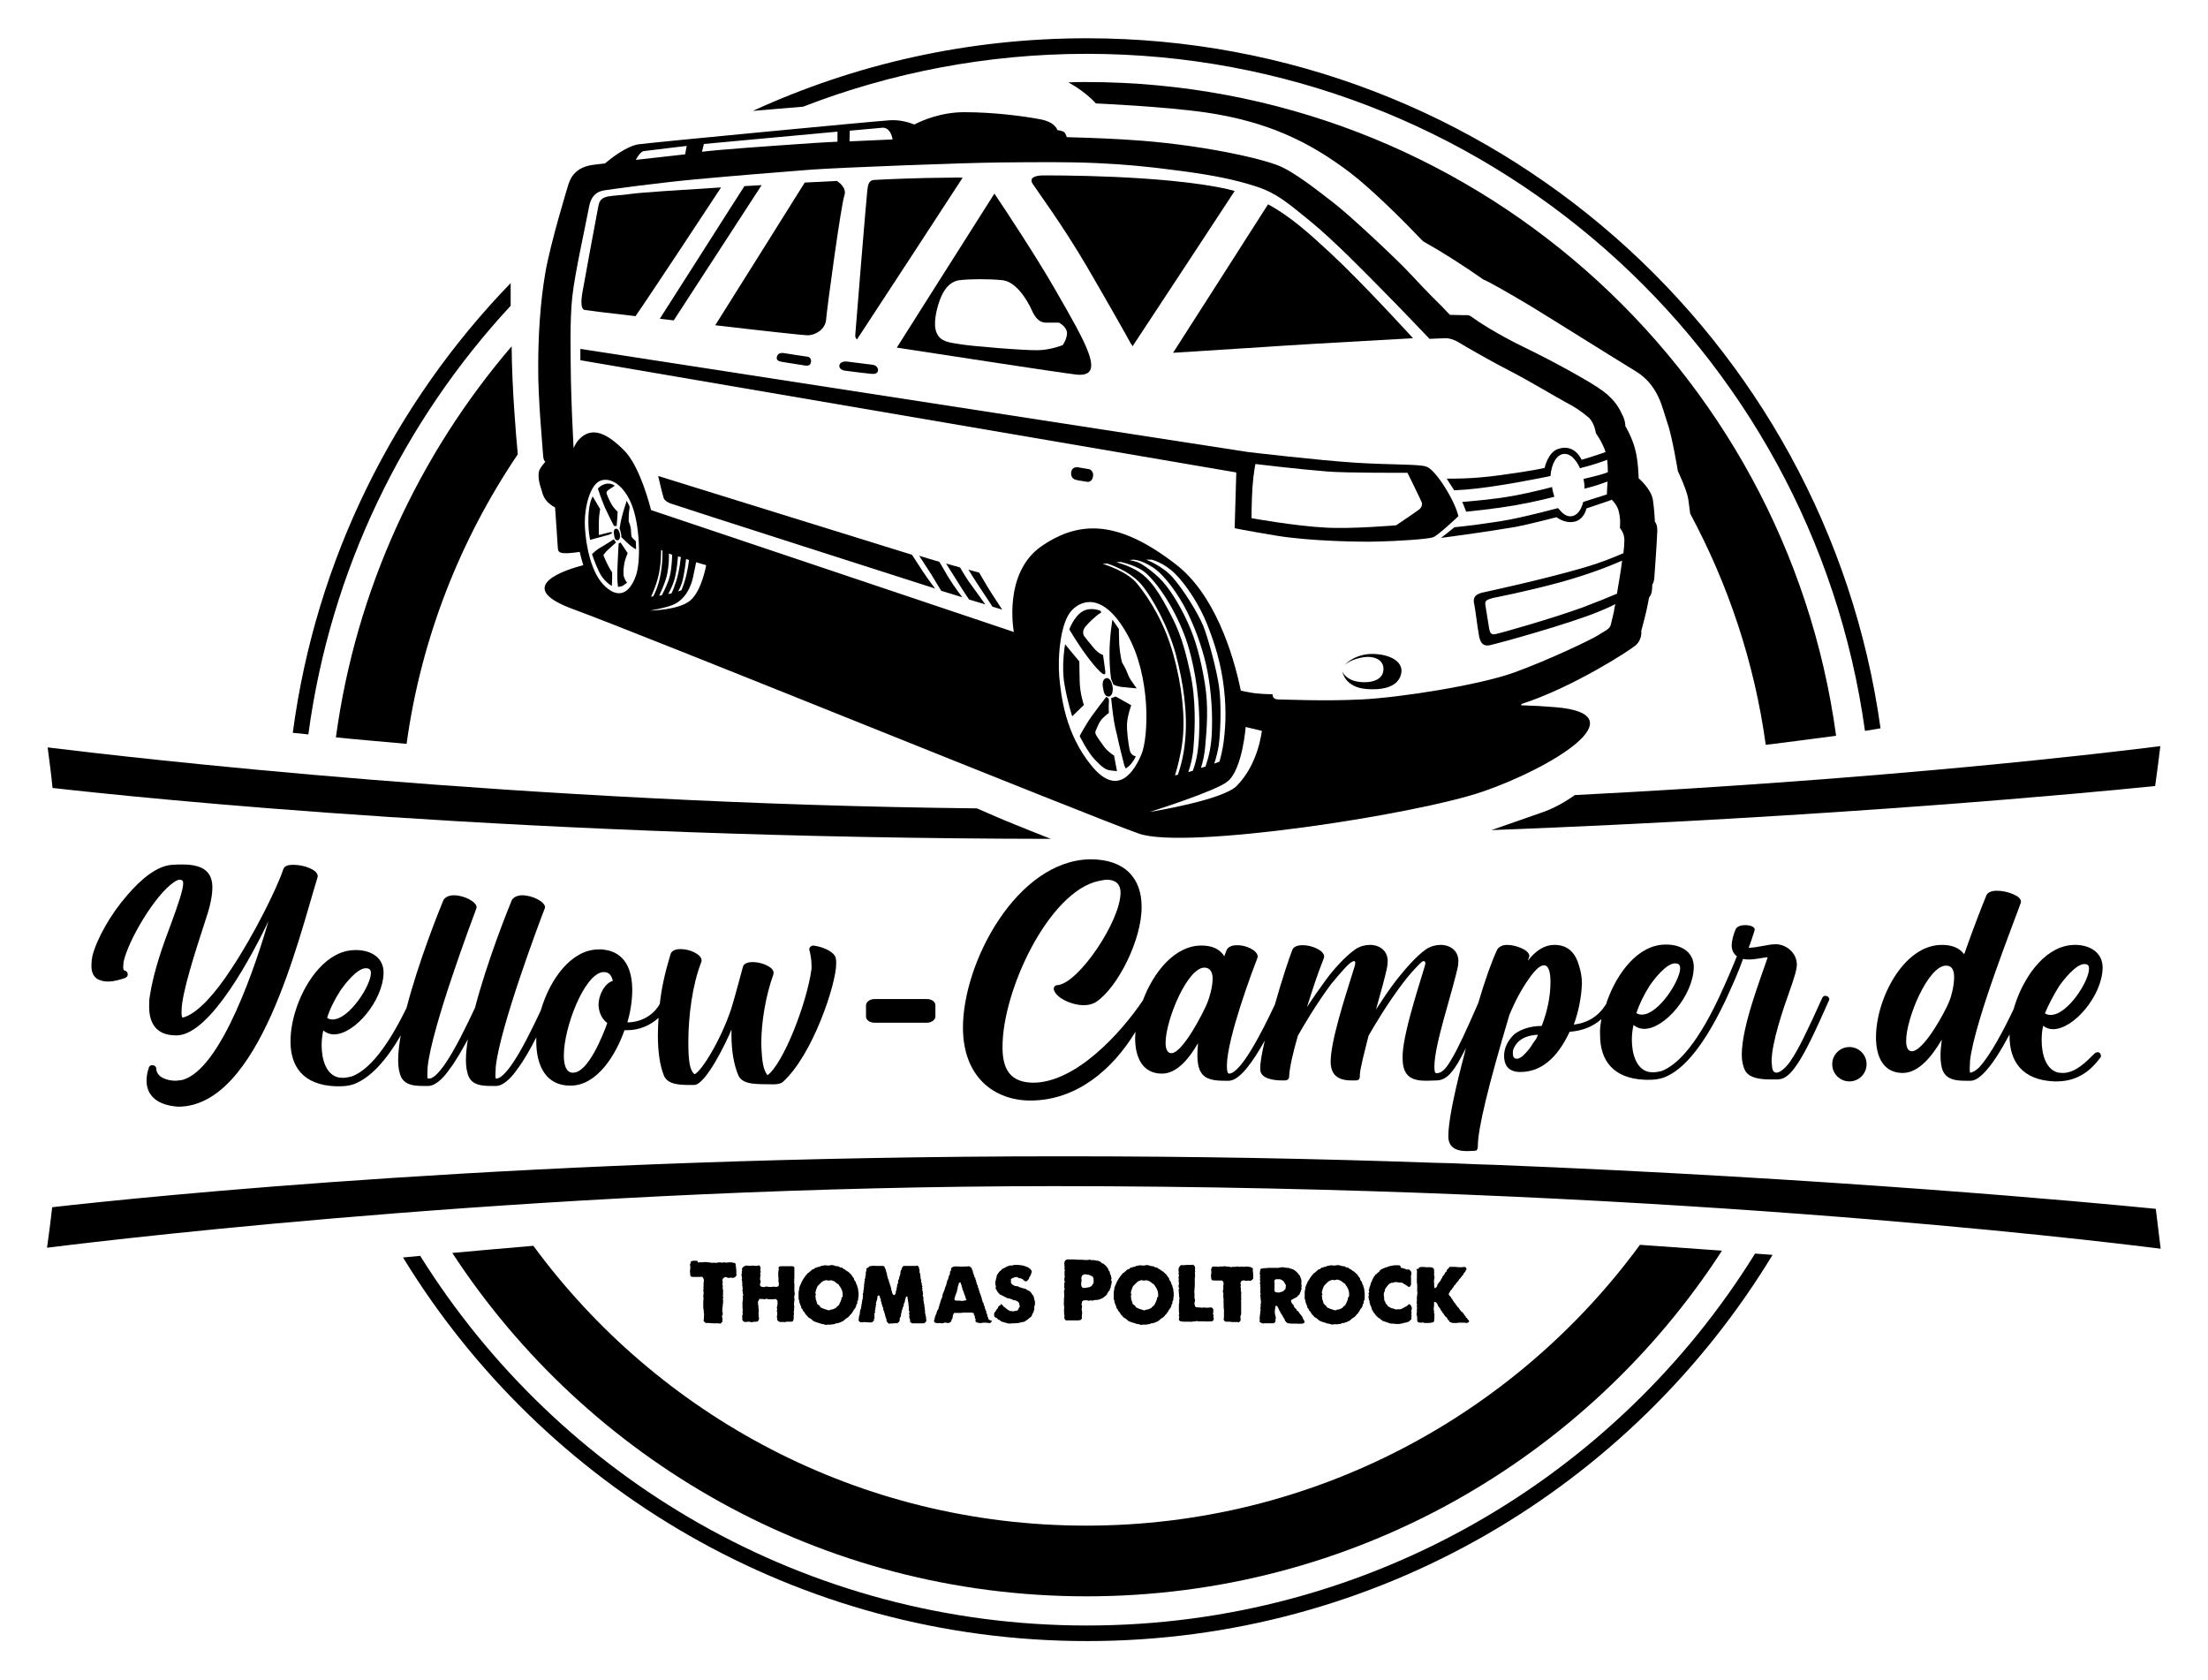
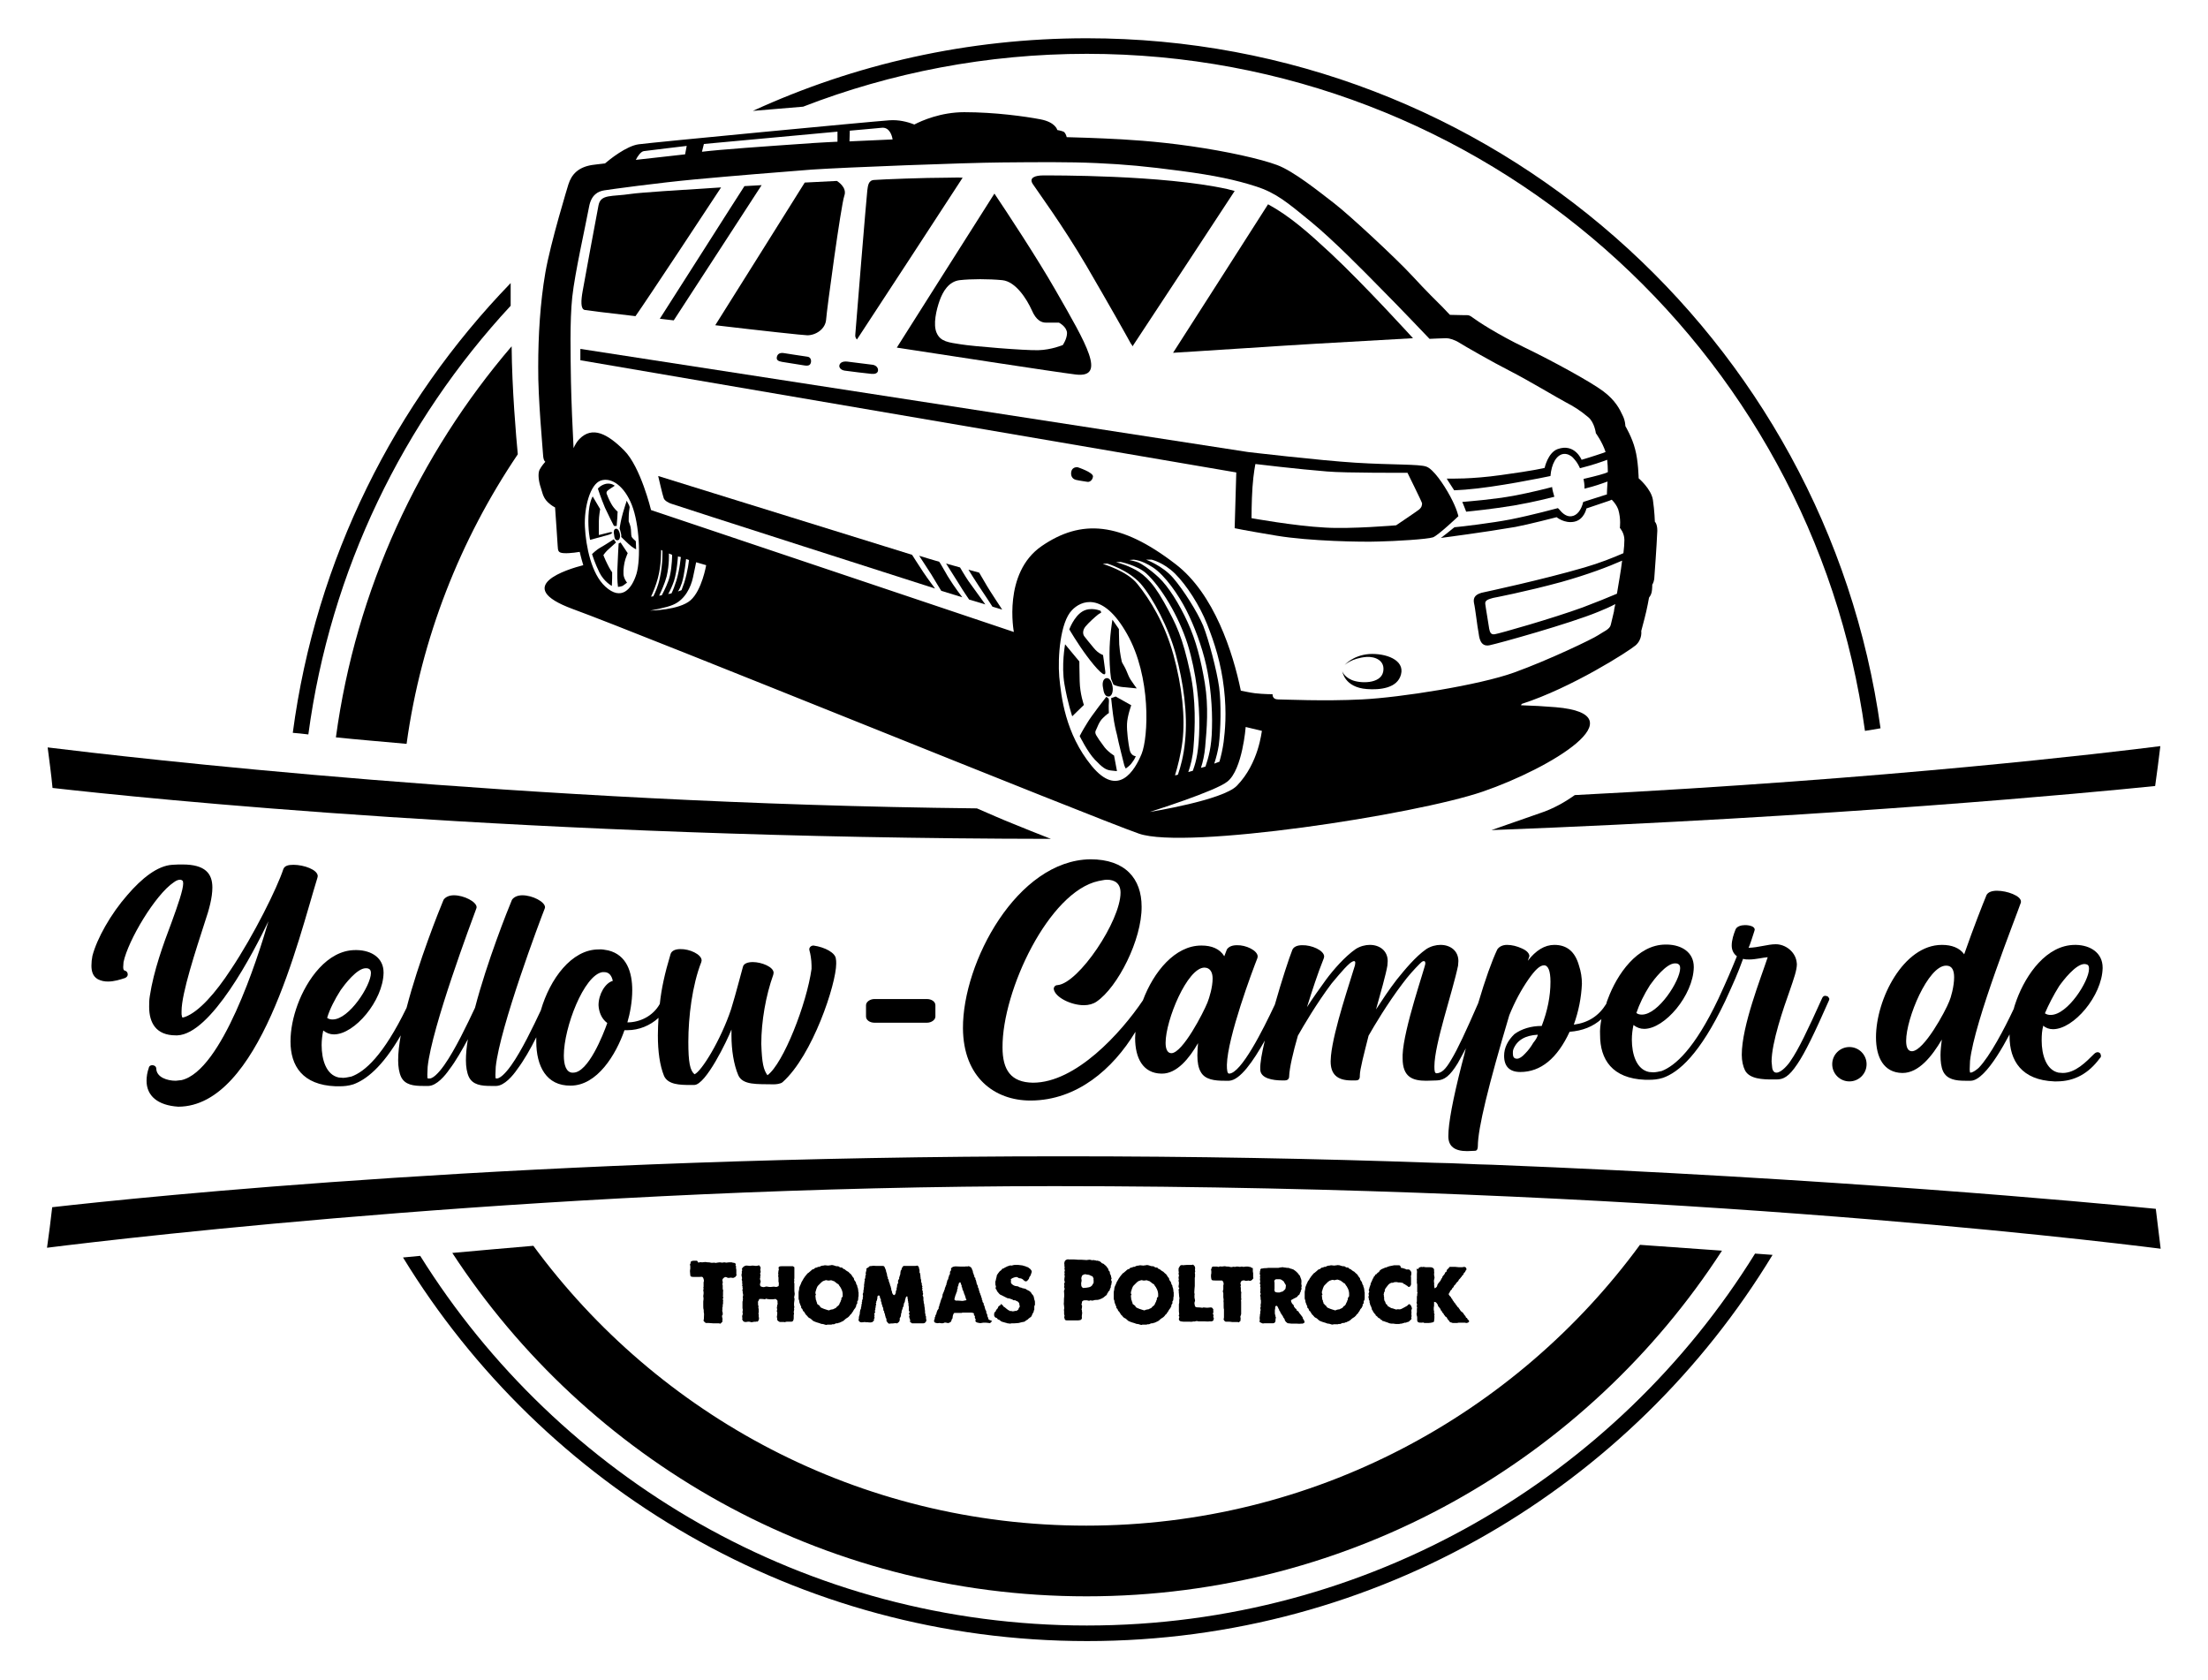
<svg xmlns="http://www.w3.org/2000/svg" version="1.1" id="Yellow-Camper-Logo" x="0px" y="0px" viewBox="0 0 681 518" style="enable-background:new 0 0 681 518;" xml:space="preserve">
  <g>
    <path d="M505.8,383.9c-38.5,52.5-100.7,86.6-170.8,86.6c-70,0-132-33.9-170.5-86.3c-8.6,0.7-17,1.5-25,2.2   c41.7,63.8,113.7,105.9,195.6,105.9c82.2,0,154.4-42.4,196-106.6C522.9,385.1,514.5,384.5,505.8,383.9z" />
-     <path d="M335,25.3c-1.8,0-3.7,0-5.5,0.1c5.5,3,8.5,6.5,8.5,6.5s20.9,0.9,34,2.8c18.9,2.8,31.9,9,44.6,18.7   c6.6,5.1,15.4,13.8,22.3,21c6.4,3.6,12.6,7.6,18.6,11.8c0.8,0.2,7.6,4,14.6,8.2c8,4.9,24.7,15.4,32.4,20.1   c7.2,4.4,8.2,11.5,9.7,15.7c1.5,4.1,3.3,15.1,3.3,15.1s2.7,5.6,3.2,8.6c0.2,1.3,0.4,2.9,0.6,4.5c11.7,21.8,19.8,45.8,23.3,71.3   c7.6-0.9,14.8-1.9,21.7-2.8C550.8,113,453.1,25.3,335,25.3z" />
    <path d="M157.8,106.8c-28.6,33.4-48,74.9-54.2,120.6c6.8,0.7,14.1,1.3,21.8,2c4.5-32.7,16.6-63.1,34.3-89.3   C159.2,134.9,157.9,119.9,157.8,106.8z" />
    <path d="M258.1,55.8c0,0-4,0.2-9.9,0.5c-4.4,7-21.4,34.2-27.6,44c14.4,1.7,27.3,3.1,28.4,3.1c2.6,0,5.6-1.9,5.8-4.9   s4.6-35.3,5.6-38.1C261.4,57.7,258.1,55.8,258.1,55.8z" />
    <path d="M296.9,54.8c-1.6-0.1-3.2,0-4.7,0c-7.1,0-20,0.5-22.6,0.7c-1.8,0.1-1.9,1.8-2.1,3.2c-0.2,1.4-3.6,42.7-3.7,44.4   c-0.1,0.7,0.1,1.2,0.5,1.6C270.1,95.9,292.3,61.9,296.9,54.8z" />
    <path d="M339.5,188.4c0,0-3.1-1.4-5.7,0.2s-4,5.5-4,5.5s2.5,4.3,5.4,8.2s6,7.3,5.7,4.8c-0.3-2.5-0.7-5.1-0.7-5.1s-1.4-0.4-2.8-2.1   c-1.4-1.7-2.5-3-3-3.7c-0.5-0.7-0.5-1.9,0.4-3c0.9-1.1,3.2-3.2,3.9-3.7c0.7-0.5,0.9-0.5,0.9-0.5L339.5,188.4z" />
    <path d="M328.5,198.7c0,0-1.2,6.5-0.2,12.3c1,5.8,2.4,9.9,2.4,9.9l3.6-3.5c0,0-1.2-3.3-1.3-7.3c-0.1-3.9-0.1-6.1-0.1-6.1   L328.5,198.7z" />
    <path d="M333,227c0,0,2.4,4.9,4.7,7.3c2.3,2.4,3.3,3.1,4.8,3.3c1.5,0.2,2,0.2,2,0.2l-0.9-4.8c0,0-1.6-0.9-2.9-2.5   c-1.3-1.7-2.3-3.2-2.5-3.6c-0.2-0.3-0.6-1-0.2-1.7s0.9-2.6,2.2-3.8c1.2-1.2,1.8-1.5,1.8-1.5s-0.1-2.4,0-3.2s-0.1-1.3-0.1-1.3   l-0.7-0.5c0,0-4.7,6-5.9,8.1C333.9,225.2,333,227,333,227z" />
    <path d="M344.5,226.6c0.4,2.2,2.1,8.7,2.2,9.2c0.1,0.5,0.5,1.2,0.5,1.2s1.3-0.8,2-1.9c0.8-1,1.1-1.9,1.1-1.9s-1.5,0-1.9-2   c-0.4-2-0.9-5.6-0.8-8c0.1-2.4,1.3-5.7,1.3-5.7l-4.8-2.7l-1.4,0.5c0,0,0.5,4.9,0.9,7.2S344.5,226.6,344.5,226.6z" />
    <path d="M343.1,191.1c0,0-0.9,5.2-0.9,10.4s0.5,7.9,0.5,7.9l0.7,1.7c0,0,0.9,0.6,3,0.8s4.2,0.4,4.2,0.4s-1.4-1.9-1.9-2.7   s-0.8-1.6-0.8-1.6s-0.8-2-1.2-2.6s-0.7-1.3-0.7-1.3s-0.6-2.4-0.8-5.4c-0.1-3-0.1-4.7-0.1-4.7L343.1,191.1z" />
    <path d="M341,209.2c0.8-0.3,1.6,0.3,2,1.9c0.5,1.6,0.1,3.6-1,3.7c-1.2,0.1-1.6-1.2-1.8-2.7C339.9,210.7,340.2,209.5,341,209.2z" />
    <path d="M189.6,149.8c0,0-1-0.9-2.7-0.6c-1.7,0.4-2.5,1.5-2.5,1.5s0.9,2.8,2.2,5.9c1.4,3,2.2,4.5,2.4,4.9c0.2,0.5,0.4,0.7,0.4,0.7   l0.8,0c0,0,0.1-1.7,0.2-2.6c0-0.8,0.1-1.8,0.1-1.8s-1.1-0.9-1.9-2.3s-1.3-2.7-1.4-3c-0.2-0.3-0.2-0.8,0.1-1.1   C187.4,151.2,189.6,149.8,189.6,149.8z" />
    <path d="M182.8,153.1c0,0-1.1,1.6-1.3,6c-0.2,4.4,0.5,7.4,0.5,7.4s5-1.4,5.8-1.6s1.1-0.7,1.1-0.7l-0.6-0.1l-3.6,0.9   c0,0,0-2.9,0-4.3s0.4-3.7,0.4-3.7L182.8,153.1z" />
    <path d="M182.6,170.9c0,0,0.9,2.9,2.3,5.7c1.4,2.8,3.8,4.1,3.8,4.1s0.1-1.6,0.1-2.4c0-0.8,0-1.8,0-1.8s-0.7-0.9-1.5-2.6   c-0.8-1.6-1.2-2.7-1.2-2.7s0.7-1.1,1.8-2c1-0.9,2.1-1.9,2.1-1.9l-0.7-1c0,0-2.4,1.6-4,2.5S182.6,170.9,182.6,170.9z" />
    <path d="M190.8,167.6c0,0-0.3,5.2-0.4,8.3c-0.1,3.1,0.2,5.1,0.2,5.1s1.3-0.1,1.7-0.5c0.5-0.4,1.1-0.8,1.1-0.8s-1-1.2-1.1-2.6   c-0.1-1.4,0.2-3.5,0.6-4.7c0.4-1.2,0.7-1.8,0.7-1.8l-2.2-3.3L190.8,167.6z" />
    <path d="M193.3,154.4c0,0-1.2,3.6-1.6,5.4c-0.4,1.7-0.6,3.2-0.6,3.2s0.2,0.5,0.4,1.4c0.2,0.7,0.1,1.2,0.1,1.2s1,1,2.3,2.2   c1.3,1.2,2.3,1.6,2.3,1.6l-0.1-2.5c0,0-1.1-0.9-1.3-1.4c-0.2-0.5-0.1-2-0.3-2.9c-0.2-0.9-0.6-1.8-0.6-1.8s0-2.2,0.1-2.9   s0.2-1.5,0.2-1.5s-0.1-0.5-0.4-1S193.3,154.4,193.3,154.4z" />
    <path d="M189.8,163.1c0.5-0.2,1,0.2,1.3,1.2c0.3,1,0.1,2.3-0.6,2.3c-0.8,0.1-1-0.7-1.1-1.7C189.2,164,189.3,163.3,189.8,163.1z" />
    <path d="M325.5,89.4c-5.6-9.8-15.1-24.2-18.8-29.7c-8.3,13-27.1,42.8-30.1,47.5c16.4,2.5,48,7.4,55.2,8.3   C341.3,116.6,335.2,106.3,325.5,89.4z M327.8,106.4c0,0-3.5,1.5-7.6,1.6c-4.2,0.1-20.1-1.2-23.8-1.8c-3.8-0.6-6.3-0.8-7.5-3.5   c-1.2-2.6-0.1-7.2,0.9-10c1-2.8,2.8-5.9,6.2-6.3c3.5-0.4,9-0.4,13.1,0c4.2,0.4,7.6,5.9,9.1,9.2c1.4,3.3,3.1,3.9,4.4,3.9   c1.3,0,4,0,4,0s2.4,1.2,2.5,3.2C329.1,104.5,327.8,106.4,327.8,106.4z" />
    <path d="M222.4,57.8c-13,0.8-25.2,1.6-27.8,2c-6,0.9-9.3,0-10,3.5c-0.7,3.5-4.4,23.7-4.9,26.5c-0.5,2.8-0.7,5.6,0.7,5.8   c0.4,0.1,6.9,0.9,15.6,1.9C199.4,92.7,219,63,222.4,57.8z" />
    <path d="M229.6,57.4c-2.3,3.5-22.6,35.5-26.1,40.9c1.4,0.2,2.8,0.3,4.3,0.5c6.3-9.6,22-33.9,27.1-41.7   C233.1,57.2,231.4,57.3,229.6,57.4z" />
    <path d="M349.3,106.8c7.4-11.2,27.6-41.9,31.5-47.9c-0.8-0.2-1.5-0.4-2.3-0.6c-20-4.4-54.4-4.2-56.8-4.2c-2.4,0-4.4,0.7-3.2,2.6   c1.3,2,9.2,12.7,16.6,25.3c7.4,12.7,12.4,21.6,13.7,24C349.1,106.3,349.2,106.6,349.3,106.8z" />
    <path d="M410.4,78.1c-6.8-6.3-12.5-11.4-19.3-15.1c-7,11-23.6,36.9-29.3,45.8c11.7-0.7,33.7-2.2,44.1-2.8   c13.7-0.8,29.9-1.7,29.9-1.7S420.9,87.9,410.4,78.1z" />
    <path d="M447.3,153.1c-2.1-3.9-5.3-8.5-7.4-9.2c-2.1-0.8-10.6-0.5-21.8-1.2c-11.2-0.7-33.2-3.3-33.2-3.3L179,107.6l0,3.5   l202.3,34.6l-0.5,17.2c0,0,2.7,0.6,12.9,2.3s26.4,2,31.5,1.8c5.1-0.1,15.1-0.7,16.8-1.3c1.7-0.7,7.8-6.5,7.8-6.5   S449.4,157,447.3,153.1z M437.6,157.2c-0.9,0.7-7,4.8-7,4.8s-14,1.2-21.9,0.7c-9.5-0.5-22.7-2.9-22.7-2.9s0-5.3,0.3-9.6   c0.3-4.3,0.9-7.1,0.9-7.1s13.2,1.6,22.1,2.3c5.6,0.5,24.8,0.4,24.8,0.4s4.4,8.9,4.5,9.4C438.6,155.8,438.5,156.5,437.6,157.2z" />
    <path d="M281.3,171.1c0,0,2.1,3.3,3.5,5.4c1.4,2.1,3.6,5,3.6,5s-80.9-25.9-81.5-26.2c-0.6-0.2-2-0.9-2.2-1.7   c-0.3-0.7-1.7-6.8-1.7-6.8" />
    <path d="M290.3,182.2l6.5,2c0,0-2.5-3.2-4.5-6.5c-1.1-1.8-2.5-4.5-2.7-4.5c-0.2,0-6.1-1.8-6.1-1.8s2.6,4,3.7,5.7   C288.2,178.8,290.3,182.2,290.3,182.2z" />
    <path d="M298.9,184.9l5,1.5c0,0-4.1-5.7-5.2-7.2c-1.1-1.6-2.6-4.2-2.6-4.2l-4.3-1.2c0,0,3,4.8,4.1,6.5   C296.9,182,298.9,184.9,298.9,184.9z" />
    <path d="M298.7,175.7l3.3,0.9c0,0,1.6,2.7,2.4,4.1s4.7,7.3,4.7,7.3l-3-0.9c0,0-3.2-4.9-4.1-6.2   C301.1,179.6,298.7,175.7,298.7,175.7z" />
    <path d="M478.7,150.2c-1.1,0.3-6.5,1.7-11.9,2.7c-6,1.1-13.5,1.7-15.8,1.9c0.1,0.2,0.2,0.5,0.3,0.7c0.4,0.9,0.6,1.6,0.9,2.3   c2-0.2,8-0.8,14.7-1.9c6.9-1.2,11.2-2.4,12.5-2.7C479.1,152.1,478.8,151.2,478.7,150.2z" />
    <path d="M414.7,205.1c0,0,2.5-3,7.6-3.4c5.1-0.3,11,1.8,9.8,6.3c-1.1,4.3-6.6,4.8-10.5,4.5c-7-0.5-7.6-5.5-7.6-5.5s0.4,1.6,2.9,2.7   s8.9,1.3,9.7-2.5c0.7-3.5-2.5-4.8-5.2-4.6C416.8,203,414.7,205.1,414.7,205.1z" />
    <path d="M241.8,108.9c-1.2-0.2-2,0.2-2.2,1.2c-0.2,0.9,0.4,1.3,1.6,1.5c1.2,0.2,5.6,0.9,6.9,1.1s1.8-0.1,2-0.9   c0.2-0.9-0.2-1.7-1.1-1.8C248.1,109.9,241.8,108.9,241.8,108.9z" />
    <path d="M261.2,111.5c-1.4-0.1-2.1,0.4-2.3,1.1s0.4,1.5,1.6,1.7c1.3,0.2,7.2,0.9,8.3,1c1.1,0.1,1.9-0.2,2-1   c0.1-0.8-0.5-1.6-1.6-1.8C268.2,112.4,261.2,111.5,261.2,111.5z" />
-     <path d="M332.4,144.1c-0.9-0.1-1.8,0.3-2,1.4s0.2,2.2,1.5,2.5c1.3,0.3,3,0.5,3.5,0.6c0.5,0.1,1.5-0.3,1.7-1.6   c0.3-1.3-0.6-2.2-1.2-2.3S332.4,144.1,332.4,144.1z" />
+     <path d="M332.4,144.1c-0.9-0.1-1.8,0.3-2,1.4s0.2,2.2,1.5,2.5c1.3,0.3,3,0.5,3.5,0.6c0.5,0.1,1.5-0.3,1.7-1.6   S332.4,144.1,332.4,144.1z" />
    <path d="M510.4,160.9c0,0-0.1-3.3-0.6-6.7c-0.5-3.4-4.4-6.7-4.4-6.7s-0.1-5.4-1.1-9c-0.9-3.6-3-7.1-3-7.1s0-1.7-0.9-3.4   c-0.8-1.7-2.1-4.5-6-7.4c-3.9-2.9-15.6-9.3-24.1-13.4c-8.5-4.1-14.7-8.2-16-9.2s-1.7-0.8-2.5-0.8c-0.7,0-4.6-0.1-4.6-0.1   s-1-1-2.2-2.3c-1.3-1.3-5-4.9-9.6-9.9s-19.1-18.5-23.9-22.2c-4.8-3.7-12.5-9.9-17.6-11.8c-5.1-1.9-15.4-4.2-26.5-5.8   c-11.1-1.6-20.1-2.1-26.9-2.4c-2.6-0.1-6.9-0.3-11.5-0.4c-0.1-0.4-0.4-1.4-1-1.7c-0.7-0.3-1.9-0.5-1.9-0.5s-0.5-2.4-5.2-3.3   s-14.1-2.2-23.5-2.2c-7.2,0-13.1,2.6-15.4,3.8c-2.3-0.9-4.9-1.5-7.7-1.3c-5.7,0.4-72.9,6.8-77.3,7.4c-3.8,0.5-9,4.7-10.4,5.9   c-1.9,0.2-3.3,0.4-4.1,0.5c-4.1,0.7-6.2,2.8-7.2,6c0,0-5.5,17.9-7.1,27.2c-1.6,9.3-2.2,19.4-2.2,29c-0.1,9.6,1.4,25.3,1.5,27.2   c0.1,1.9,0.7,2.1,0.7,2.1s-1.2,1.3-1.8,2.5c-0.6,1.3-0.2,3.8,0.4,5.5c0.6,1.7,0.6,3.4,3,5.2c0.4,0.3,0.8,0.6,1.4,0.9   c0.2,2.4,0.7,10.4,0.8,11.8c0.1,1.6,0.1,2.2,2,2.3c1.9,0.1,4.8-0.4,4.8-0.4s0.4,1.8,1.1,4.1c-4.7,1.2-22.3,6.5-3.3,13.5   c21.7,7.9,160.3,64.3,174.7,69.3s85.2-5.8,106.1-13c20.9-7.2,48.4-23.8,22.4-26c-3.6-0.3-7.2-0.5-10.7-0.6c0.1-0.1,0.2-0.3,0.2-0.4   c15.5-5,33.1-16.3,35.2-18.1c2.1-1.9,1.7-4.4,1.7-4.4s0.2-0.8,1-3.8c0.8-3,1.4-6.5,1.4-6.5s0.6-0.7,0.8-1.6   c0.2-0.9,0.2-2.4,0.2-2.4s0.4-0.5,0.6-1.7c0.1-1.2,0.8-11,0.9-13.9C511.4,161.7,510.4,160.9,510.4,160.9z M262.1,40.3   c5.3-0.5,9.2-0.8,9.9-0.9c2.3-0.2,3.1,2.3,3.3,3.6c-4.6,0.2-9.1,0.4-13.3,0.6L262.1,40.3z M217.1,44.4c0,0,24.9-2.3,41.2-3.8l0,3.1   c-2.7,0.1-5.2,0.3-7.3,0.4c-15.9,1.1-28.7,2-34.5,2.7L217.1,44.4z M198.6,46.6c1.4-0.2,13.2-1.6,13.2-1.6l-0.5,2.6   c-4.2,0.5-10,1.1-15.2,1.7C196.7,48.1,197.7,46.7,198.6,46.6z M196.3,177c-1.5,4.8-4.7,8.4-9.6,3.9c-4.3-3.9-6-12.4-6.3-18.4   c-0.3-5.9,1.6-13.2,4.9-14.3c3.3-1.1,7.3,1.7,9.6,7.6C197.2,161.7,197.7,172.2,196.3,177z M213,185.1c-3.5,3.1-12.5,3.2-12.5,3.2   s5.2-0.9,7.1-1.8c3.8-1.6,5.5-5.6,6.1-8.3c0.6-2.7,1-4.8,1-4.8l3.1,0.9C217.8,174.3,216.5,182,213,185.1z M203.9,169.6l0.4,0.2   c0,0,0.2,4-0.8,8.5c-0.5,2.4-1.4,4.4-2,5.6c-0.2,0-0.4,0.1-0.7,0.1c0.6-1.3,1.5-3.4,2.1-5.7C204,174.3,203.9,169.6,203.9,169.6z    M206.3,170.7l1,0.4c0,0,0,3.5-0.7,6.5c-0.4,1.8-1.6,4.3-2.5,6c0,0-0.1,0-0.1,0c-0.2,0-0.5,0.1-0.7,0.1c0.7-1.5,1.7-3.7,2.3-5.9   C206.5,174,206.3,170.7,206.3,170.7z M208.6,179.1c-0.5,1.6-1,2.9-1.5,3.9c-0.3,0.1-0.7,0.1-1,0.2c0.6-1.1,1.3-2.6,1.8-4.1   c0.9-2.9,1.2-7.5,1.2-7.5l0.9,0.2C209.9,171.8,209.8,175.1,208.6,179.1z M210.3,179.8c0.8-2.5,1.3-7.4,1.3-7.4l0.9,0.3   c0,0-0.3,3.4-1.5,7.1c-0.3,0.9-0.6,1.6-0.8,2.2c-0.3,0.1-0.7,0.3-1.1,0.4C209.6,181.7,210,180.7,210.3,179.8z M352.1,232.5   c-2.1,5.1-7.2,13.7-15.4,3.7s-9.4-21.4-10-27.5c-0.5-6.1,0.3-16.8,3.9-20.5c2.7-2.9,9.5-6,17,7.3   C355.1,208.7,354.2,227.3,352.1,232.5z M350.8,180.1c-3.1-4-10.7-6.2-10.7-6.2l1.4-0.1c0,0,6.4,1.9,10.3,6.2   c3.8,4.4,8.7,13.7,10.9,22s3.7,17.9,2.8,26.6c-0.4,4.4-1.4,8-2.2,10.3c-0.3,0.1-0.6,0.2-0.9,0.2c0.8-2.6,1.8-6.4,2.3-10.5   c0.9-7.3-0.1-16.9-2.8-26.7C359.2,192.2,354.7,184.9,350.8,180.1z M376,211.9c-0.7-5.1-3.2-14.6-4.9-18.9   c-1.8-4.3-6.1-11.1-9.3-14.8c-3.2-3.7-8.3-5.6-8.3-5.6h1.7c0,0,3.6,0.8,7.2,4.3c3.6,3.6,7.6,9.8,9.9,15.6c2.3,5.8,4.3,12,5.2,19.8   s0.3,13.2-0.1,16.5c-0.3,2.2-0.8,4.4-1.3,6.1c-0.5,0.2-1,0.4-1.6,0.6c0.6-1.8,1.1-3.8,1.4-5.7C376.5,225.1,376.7,217,376,211.9z    M355.6,175c3.8,2.5,7.9,8.5,10.3,13.2c2.4,4.7,4.8,11.1,6.1,16.9c1.3,5.7,2,13.1,1.8,19.5c-0.1,5.8-1.1,9.1-2,11.8   c-0.4,0.1-0.9,0.3-1.4,0.4c0.6-1.8,1.1-4.1,1.3-6.4c0.5-5.6,1.1-12.4-0.1-19.7c-1.2-7.2-2.7-13.1-5.3-18.8   c-2.6-5.7-6-11.1-8.9-13.8s-5.3-4.2-6.2-4.6s-2.9-0.8-2.9-0.8l1.4-0.1C349.9,172.7,351.9,172.6,355.6,175z M353.5,176.8   c4.6,4.2,10,13.1,12.8,21.9c2.7,8.8,3.7,18.3,3.6,25.5c-0.1,7.2-1,10.7-1.8,12.9c-0.1,0.2-0.1,0.4-0.2,0.6   c-0.5,0.1-0.9,0.3-1.4,0.4c0.7-2,1.4-4.7,1.6-7.6c0.5-6.1,0.8-14.7-1-23c-2.4-11.1-4.2-14.8-8.1-21.8c-3.9-7-6.9-9.1-9.8-10.5   c-2.9-1.4-5-1.8-5-1.8l1.3-0.1C345.3,173.2,350.7,174.3,353.5,176.8z M381.5,242.3c-4.3,4.5-26.9,8.1-26.9,8.1s20.4-6.4,24-9.4   c4.6-3.7,5.6-16.8,5.6-16.8l5,1.2C389.1,225.5,388.3,235.3,381.5,242.3z M498.7,183.1c-2.8,1.2-6.3,2.6-10.5,4.2   c-9.3,3.4-25.8,8.1-27.2,8.3c-1.3,0.2-1.5-0.8-1.7-1.7c-0.1-0.9-1.1-6.6-1.2-7.6c-0.2-1.2,1-1.5,2.4-1.9c0,0,10-1.9,21-4.9   c8.2-2.3,14.5-4.7,18.8-6.6C499.9,176.3,499.2,180,498.7,183.1z M501,166.5c0,1.1-0.1,2.5-0.3,4.1c-3.2,1.4-7.2,3-12,4.4   c-13,3.8-30.8,7.6-30.8,7.6c-2.8,0.5-3.6,1.6-3.3,3.3c0.4,1.6,1.1,7.8,1.4,9.1c0.2,1.3,0.4,4.6,3.4,4c2.9-0.6,24.8-6.7,33.5-10.3   c2-0.8,3.8-1.6,5.3-2.4c-0.2,1-0.4,1.8-0.4,2.2c-0.5,2.3-0.7,2.8-1,4.2c-0.3,1.4-2.3,2.1-3.9,3.2c-1.6,1.1-15.1,7.6-25.9,11.5   c-10.8,3.9-35,7.7-46.9,8.3c-11.9,0.6-24,0-25.9,0s-1.7-1.6-1.7-1.6s-2.7,0-5.4-0.3c-1.6-0.2-3.3-0.6-4.4-0.8   c-2.4-11.7-8.2-29.9-20.1-39c-17.1-13.2-29.2-13.9-41.3-5.6c-12.1,8.3-8.6,26.5-8.6,26.5l-111.9-37.6c0,0-3.2-13.3-8.3-18.4   c-5.1-5.1-9.8-7.6-13.8-3.5c-0.7,0.7-1.3,1.7-1.8,2.8c-0.3-5.5-0.7-15.2-0.8-20.5c-0.1-7.6-0.4-18.7,0.4-26.1   c0.8-7.4,4.1-22,5.2-27.9c0.7-3.7,2.8-4.7,4.7-5c1.9-0.3,16.4-2.3,28.2-3.4c11.9-1.1,25.5-2.2,35.8-3c10.3-0.7,47.1-2.1,58.4-2.2   c11.3-0.1,20.7-0.2,29.5,0.2s15.2,1,25.8,2.4s17.1,2.8,23.3,4.8c6.2,2,9.6,4.9,16.7,10.7c7.1,5.8,16.6,15.5,21.8,20.8   c5.3,5.3,15,15.5,15,15.5s4.3-0.2,5.2-0.2s2.6,0.5,4,1.4c1.4,0.9,10.1,5.9,15.6,8.7c5.5,2.8,15,8.5,17.3,9.7s4.3,2.4,6.9,4.6   c1.9,1.6,2.3,4.9,2.3,4.9s2,2.7,3,5.8c-0.2,0.1-0.4,0.1-0.5,0.2c-3.5,1.2-6.9,2.2-6.9,2.2s-2.1-5.2-7.4-3.3c-3,1.1-4,5.8-4,5.8   s-3.1,0.8-13.4,2.2c-9.2,1.3-15.6,1.1-16.8,1.1c0.1,0.1,0.2,0.3,0.3,0.5c0.7,1.1,1.4,2.2,2,3.1c0.6,0,1.6-0.1,3.4-0.2   c9.4-0.7,24.4-3.8,26.3-4.2c0.3-3.7,1.8-6.5,4-6.8c0.7-0.1,1.5,0.1,2.1,0.5c0.6,0.3,1.1,0.9,1.5,1.4c0.6,0.7,1.1,1.6,1.5,2.5   c0.8-0.2,4.3-1.1,7.3-2.2c0.4-0.1,0.7-0.3,1.1-0.4c0.1,1.1,0.2,2.4,0.2,3.8c-0.3,0.1-0.7,0.3-1,0.4c-2.1,0.7-5.3,1.4-6.5,1.7   c0.1,0.4,0.1,0.8,0.2,1.2c0.1,0.6,0.1,1.2,0.1,1.8c0.9-0.2,3.5-0.9,5.7-1.7c0.5-0.2,0.9-0.3,1.4-0.5c-0.1,1.8-0.2,3.4-0.2,4   c-0.1,0-0.3,0.1-0.4,0.1c-2.4,0.8-6.1,1.9-6.9,2.2c-0.6,2.5-1.9,4.2-3.6,4.4c-1.3,0.2-2.6-0.6-3.7-2c-0.3-0.3-0.5-0.5-0.5-0.5   s-8.1,2.2-14.7,3.5c-5.7,1.1-14.9,2.2-17.2,2.4c-0.1,0.1-0.3,0.2-0.4,0.3c-1.2,1-2.6,2.1-3.8,3c1.4-0.2,13.1-1.7,23-3.4   c3.8-0.7,12.7-3,12.7-3s2.4,2,5.4,1.4c3.1-0.6,3.8-4.1,3.8-4.1s3.2-1.1,7.1-2.4c0.2-0.1,0.5-0.2,0.7-0.3c0.8,0.8,1.6,1.9,2,3   c0.9,3,0.5,5.7,0.5,5.7S501,164.3,501,166.5z" />
    <path d="M157.5,87.3c-35.8,37-60.1,85.1-67.2,138.7c1.5,0.1,3.1,0.3,4.8,0.5c6.8-50.7,29.3-96.5,62.4-132.2   C157.5,91.9,157.5,89.6,157.5,87.3z" />
    <path d="M580,224.6c-16.7-120.2-120-212.8-244.8-212.8c-36.8,0-71.6,8-103,22.4c5.1-0.4,10.4-0.9,15.5-1.3   c27.1-10.5,56.7-16.3,87.5-16.3c122.4,0,223.7,90.8,240,208.8C576.9,225.1,578.5,224.9,580,224.6z" />
    <path d="M541.3,386.6c-42.7,68.9-119.1,114.7-206.1,114.7c-86.7,0-162.8-45.5-205.6-114l-5.3,0.5c43.4,71,121.7,118.3,211,118.3   c89.6,0,168.1-47.7,211.4-119.1L541.3,386.6z" />
    <g>
      <path d="M214.9,388.8c0,0-0.2,0-0.6,0s-0.6,0-0.9,0.1s-0.3,0.1-0.3,0.2s-0.1,0.1-0.1,0.1s0,0.1,0,0.3s-0.2,0.3-0.2,0.5    s0.1,0.2,0.1,0.5s0,0.3,0,0.5s0,0.3,0,0.3s-0.1,0.3-0.1,0.7s0.1,0.9,0.1,1.2s0.1,0.4,0.3,0.5s0.7,0.1,1.1,0.1s0.9,0,1.4,0    s0.7-0.1,0.9,0s0.3,0.3,0.4,0.6s0.1,0.6,0.1,0.7s-0.1,0.3-0.1,0.3s0,0.1,0,0.3s0,0.9,0,1.1s-0.1,0.2-0.1,0.2s0.1,0.2,0.1,0.4    s-0.1,0.4-0.1,0.6s0.1,0.3,0.1,0.4s0,0.2,0,0.2s0,0.2,0,0.4s-0.1,0.5-0.1,0.7s0.1,0.5,0.1,0.8s-0.1,0.6-0.1,0.9s0,0.9,0,1.2    s0,1,0.1,1.2s0,0.9,0.1,1.1s0,1.2,0,1.5s0,0.6-0.1,0.7s0,0.2,0,0.2s0.1,0.2,0.3,0.4s0.4,0.3,0.4,0.3s0.5,0,0.9,0s0.9,0.1,1.3,0.1    s1,0,1.4,0s0.5,0,0.5,0s0.1,0.1,0.3,0.1s0.2-0.1,0.4-0.3s0.2-0.2,0.2-0.2s0.1,0,0.1,0s0-0.1,0-0.1s0-0.1,0-0.4s0.1-0.4,0-0.7    s-0.1-0.4-0.1-0.6s0-0.3,0.1-0.3s0.1-0.2,0.1-0.5s0-0.4-0.1-0.6s0-0.5,0-0.7s0-0.3,0-0.4s0-0.2,0-0.2s0.1-0.1,0.1-0.3s0-0.3,0-0.5    s0.1-0.3,0.1-0.3s0-0.2,0-0.5s0-0.3,0-0.3s0.1-0.2,0-0.4s-0.1-0.4,0-0.5s0.1-0.3,0-0.5s0-0.3,0-0.4s0-0.4,0-0.6s0-0.3,0-0.5    s0.1-0.4,0-0.6s-0.1-0.3-0.1-0.4s0-0.3,0-0.5s0-0.4,0-0.5s-0.1-0.2-0.1-0.4s0.1-0.2,0.1-0.3s0-0.2,0-0.4s-0.1-0.3-0.1-0.4    s0-0.4,0.2-0.6s0.3-0.3,0.5-0.4s0.4-0.1,0.6,0s0.3,0.2,0.6,0.2s0.8-0.1,0.8-0.1s0.2,0.1,0.5,0.1s0.4-0.1,0.6-0.2s0.2-0.1,0.2-0.1    s0.1-0.2,0.2-0.3s0.2-0.2,0.2-0.2s-0.1-0.1-0.1-0.4s0-0.5,0-0.7s0-0.5,0-0.6s-0.1-0.4-0.1-0.5s0-0.3,0-0.5s0-0.2-0.1-0.3    s-0.1-0.2,0-0.3s-0.1-0.3-0.1-0.3s0-0.2-0.2-0.2s-0.4-0.1-0.6-0.1s-0.3-0.1-0.3-0.1s-0.4,0-0.8,0s-0.7,0.1-0.9,0.1    s-0.4-0.1-0.6-0.1s-0.5,0.1-0.7,0.1s-0.4-0.1-0.7-0.1s-0.6,0.1-0.8,0.1s-0.4,0.1-0.4,0.1s-0.2-0.1-0.6-0.1s-0.6,0.1-1,0    s-0.5-0.1-0.7-0.1s-0.3,0-0.3,0s-0.3-0.1-0.7-0.1s-0.6,0.1-0.9,0.1s-0.7-0.1-0.9,0s-0.2,0.1-0.3,0.1    C215,388.8,215,388.8,214.9,388.8z" />
      <path d="M228.8,391.3c0,0,0.1,0.2,0.1,0.3s0,0.3-0.1,0.5s0,0.2,0,0.3s0.1,0.1,0,0.2s0,0.1,0,0.1s-0.1,0.2-0.1,0.4s0,0.4,0.1,0.7    s0.1,0.5,0,0.7s0,0.2,0,0.3s0.1,0.2,0.1,0.2s0,0.2,0,0.6s0.1,0.6,0.1,0.6s-0.1,0-0.1,0.2s0,0.2,0.1,0.3s0,0.2,0,0.3s0,0.2,0,0.2    s0.1,0.1,0.1,0.1s0,0.2-0.1,0.4s0,0.3,0,0.4s0.1,0.1,0.1,0.1s-0.1,0.3,0,0.6s0.1,0.5,0.1,0.7s-0.1,0.2-0.1,0.4s0,0.3,0,0.4    s0.1,0.1,0.1,0.1s-0.1,0.1-0.1,0.4s0,0.4,0,0.4s-0.1,0.1-0.1,0.2s0,0.2,0,0.2s0,0.1,0,0.5s0,0.7,0,1s0,0.4,0,0.4s0.1,0.2,0.1,0.5    s-0.1,0.3-0.1,0.6s0.1,0.5,0.1,0.5s0,0.2-0.1,0.4c-0.1,0.2-0.1,0.4-0.1,0.6s0.1,0.5,0.1,0.5s0,0-0.1,0.1S229,407,229,407    s0,0.2,0.2,0.4s0.4,0.3,0.8,0.3s0.5-0.1,0.7-0.1s0.6,0,0.8,0.1s0.3,0.1,0.7,0s0.5-0.1,0.5-0.1s0.2,0.1,0.4,0s0.5,0,0.5,0    s0.2-0.1,0.3-0.3s0.2-0.4,0.2-0.7s-0.1-0.5-0.1-0.5s0-0.2,0-0.4s0-0.3,0-0.4s-0.1-0.2-0.1-0.2s0-0.2,0.1-0.3s0-0.3,0-0.4    s0-0.2,0-0.4s0-0.3,0-0.4s-0.1-0.1-0.1-0.1s0-0.1,0-0.3s0.1-0.3,0-0.5s-0.1-0.3-0.1-0.5s0-0.4,0-0.5s-0.1-0.2,0-0.3    s0.2-0.4,0.3-0.6s0.1-0.2,0.1-0.2s0.6,0,0.9,0s0.8,0.1,0.8,0.1s0.1,0,0.2-0.1s0.2-0.1,0.2-0.1s0.1,0.1,0.3,0.1s0.5,0.1,0.8,0.1    s0.7,0,1,0s0.5-0.1,0.7-0.1s0.3,0.1,0.5,0.3s0.2,0.3,0.2,0.3s0,0.3,0,0.5s0.1,0.4,0,0.6s-0.1,0.2-0.1,0.2s0,0.1,0,0.3    s-0.1,0.2-0.1,0.5s0.1,0.3,0.1,0.5s-0.1,0.3-0.1,0.5s0,0.2,0.1,0.4s0,0.3,0,0.5s0,0.4,0,0.4h0c0,0-0.1,0.2-0.1,0.5    s0.1,0.4,0.1,0.5s0,0.2,0,0.2s0,0.1,0,0.1s0,0,0,0s0,0.3,0.3,0.5s0.5,0.3,0.5,0.3s0.1,0,0.3,0s0.6,0,0.7,0s0.2,0,0.3,0    s0.2,0.1,0.4,0s0.5-0.1,0.7-0.1s0.3,0,0.5,0s0.4,0,0.7,0s0.5-0.2,0.6-0.5s0.1-0.5,0.1-0.7s0-0.4,0-0.5s0-0.4,0-0.4    s0.1-0.2,0.1-0.4s-0.1-0.3-0.1-0.3s0-0.4,0.1-0.7s0-0.4,0-0.5s0-0.2,0-0.2s0.1-0.1,0.1-0.3s-0.1-0.3-0.1-0.5s0-0.2,0-0.2    s0-0.2,0-0.5s0.1-0.5,0.1-0.8s0.1-0.5,0-0.7s-0.1-0.4,0-0.7s0.1-0.6,0.1-0.8s-0.1-0.4-0.1-0.8s0-0.5,0-0.6s0-0.2,0-0.2    s0-0.4,0-0.6s0-0.3,0-0.5s0-0.3,0-0.4s-0.1-0.2-0.1-0.4s0.1-0.2,0.1-0.4s-0.1-0.3-0.1-0.3s0.1-0.2,0.1-0.5s0-0.4,0-0.6    s0-0.4,0-0.4s0-0.2,0-0.3s0-0.4,0-0.7s0-0.4,0-0.8s0-0.5,0-0.5s0,0,0,0s0-0.1,0-0.1s-0.2-0.1-0.3-0.2s-0.2-0.1-0.2-0.1    s-0.3,0-0.6,0s-0.9,0-1.3,0s-1,0-1.3,0s-0.7,0-0.9,0.1s-0.3,0.3-0.3,0.4s0.1,0.2,0.1,0.4s0,0.3-0.1,0.5s0,0.3,0,0.3s0,0,0,0    s-0.1,0.3-0.1,0.5s0.1,0.4,0.1,0.4s-0.1,0.2-0.1,0.4s0.1,0.3,0.1,0.5s0,0.4,0,0.4s0,0.2,0,0.3s0,0.5,0,0.6s0.1,0.2,0.1,0.2    s0,0.3,0,0.6s0,0.5-0.2,0.6s-0.6,0.2-0.6,0.2s-0.5-0.1-0.8-0.1s-0.6,0.1-0.9,0.1s-0.6,0-1-0.1s-0.6,0-0.9,0.1s-0.7,0-1-0.1    s-0.4-0.4-0.4-0.7s0.2-0.6,0.2-0.8s0-0.3-0.1-0.5s-0.1-0.4-0.1-0.5s0.1-0.2,0.1-0.4s-0.1-0.3,0-0.4s0.1-0.3,0-0.5s-0.1-0.3,0-0.4    s0.1-0.3,0.1-0.5s-0.1-0.3-0.1-0.5s0.1-0.4,0.1-0.6s-0.2-0.4-0.3-0.6s-0.3-0.2-0.5-0.1s-0.4,0.1-0.7,0.1s-0.6-0.1-1-0.1    s-0.5,0.1-0.8,0.1s-0.6-0.1-1-0.1s-0.6,0.1-0.9,0.3S228.8,391.3,228.8,391.3z" />
      <path d="M264.8,399.7c0-0.2,0-0.4,0-0.6s0-0.5,0-0.6c-0.1-0.1-0.1-0.2-0.1-0.4s0-0.2,0-0.3c0-0.1-0.1-0.1-0.1-0.1s0.1-0.1,0-0.4    s-0.2-0.4-0.2-0.5c0-0.1,0-0.3,0-0.3s-0.2-0.2-0.3-0.5c-0.1-0.3-0.1-0.6-0.3-0.8c-0.2-0.3-0.4-0.5-0.4-0.7c0-0.2-0.1-0.4-0.1-0.4    s-0.2-0.1-0.3-0.3s-0.3-0.5-0.4-0.6c-0.1-0.2-0.1-0.2-0.1-0.2s-0.3-0.2-0.5-0.4c-0.1-0.2-0.3-0.3-0.4-0.4    c-0.1-0.1-0.2-0.1-0.2-0.1s-0.5-0.3-0.6-0.4s-0.1-0.1-0.1-0.1s-0.2-0.2-0.3-0.2s-0.2-0.1-0.3-0.1c-0.1-0.1-0.1-0.1-0.1-0.1    s-0.1-0.1-0.2-0.2c-0.1-0.1-0.1-0.1-0.3-0.1c-0.2,0-0.4,0-0.5-0.1c-0.1-0.1-0.4-0.3-0.6-0.3s-0.4,0-0.5,0s-0.1-0.1-0.2-0.1    c-0.1,0-0.1,0-0.1,0s-0.2-0.1-0.6-0.2s-0.5-0.1-0.8,0c-0.3,0-0.5,0.1-0.8,0.1c-0.4,0-0.6-0.1-1-0.1c-0.4,0.1-0.4,0.1-0.4,0.1    s-0.4,0-0.7,0.1c-0.3,0.1-0.5,0.3-0.7,0.3c-0.2,0-0.3,0-0.3,0s-0.3,0.2-0.4,0.2c-0.2,0.1-0.4,0-0.6,0.2c-0.2,0.2-0.2,0.3-0.5,0.3    c-0.3,0.1-0.4,0.2-0.7,0.5s-0.5,0.4-0.5,0.4s0,0.1-0.2,0.2s-0.2,0.1-0.2,0.1s-0.5,0.5-0.7,0.8c-0.2,0.3-0.5,0.6-0.5,0.7    c-0.1,0.1-0.1,0.1-0.2,0.3c-0.1,0.2-0.2,0.4-0.4,0.7c-0.2,0.2-0.2,0.5-0.3,0.6c0,0.1-0.3,0.7-0.4,0.9s-0.2,0.6-0.2,0.6    s0,0.5-0.1,0.8c-0.1,0.3-0.1,0.5-0.1,0.8c0,0.4,0,0.4,0,0.6s0,0.3,0,0.4c0,0.1,0,0.3,0,0.5c0,0.2,0,0.4,0.1,0.6s0.1,0.2,0.1,0.2    s0,0.4,0.1,0.7c0.1,0.3,0.2,0.4,0.2,0.4s0,0.2,0.1,0.4s0.2,0.2,0.2,0.4c0,0.1,0,0.2,0,0.3c0,0.1,0.1,0.1,0.1,0.1s0,0.1,0,0.1    s0.2,0,0.3,0.3c0.1,0.2,0.1,0.3,0.2,0.5s0.2,0.1,0.2,0.1l0.7,1.1c0,0,0.3,0.2,0.4,0.4c0.2,0.2,0.2,0.2,0.2,0.2s0.1,0.2,0.3,0.3    c0.2,0.1,0.4,0.2,0.4,0.2s0.2,0.1,0.5,0.4s0.4,0.4,0.7,0.5c0.4,0.2,0.8,0.3,1.1,0.4c0.4,0.1,0.7,0.2,0.9,0.3    c0.2,0.1,0.4,0.1,0.4,0.1s0.4,0,0.6,0.1c0.2,0.1,0.6,0.2,0.8,0.2c0.2,0,0.2-0.1,0.2-0.1s0.4,0,0.7,0c0.3,0,0.5,0,0.6,0    c0.1,0,0.1,0,0.1,0s0-0.1,0.2-0.1c0.2,0,0.4,0,0.5,0s0.2-0.1,0.2-0.1s0.1,0.1,0.1,0s0.3-0.2,0.5-0.2c0.2,0,0.5,0,0.6-0.1    c0.1-0.1,0.2-0.1,0.3-0.1s0.1,0,0.1,0s0.3-0.2,0.6-0.3c0.2-0.1,0.5-0.2,0.7-0.4c0.2-0.2,0.4-0.4,0.7-0.6c0.3-0.2,0.7-0.4,0.8-0.6    c0.2-0.1,0.2-0.2,0.2-0.2s0.2-0.3,0.3-0.4c0.2-0.1,0.4-0.3,0.4-0.4c0-0.1,0.1-0.2,0.1-0.2s0.3-0.3,0.4-0.6    c0.2-0.3,0.3-0.5,0.4-0.6s0.2-0.2,0.2-0.2s0-0.2,0.1-0.3c0.1-0.2,0.2-0.3,0.2-0.3s-0.1-0.2,0-0.4c0.1-0.2,0.3-0.3,0.3-0.5    c0-0.2,0-0.2,0-0.3c0,0,0-0.1,0-0.1s0,0,0-0.1s0-0.1,0.1-0.2s0.1-0.1,0.1-0.1s0.1-0.4,0.1-0.6c0-0.2,0-0.4,0-0.4    S264.8,399.9,264.8,399.7z M259.6,400.2c-0.1,0.1-0.1,0.2-0.1,0.4c0,0.2,0,0.3-0.1,0.4c-0.1,0.1-0.1,0.1-0.1,0.2    c0,0.1,0,0.1,0,0.1s-0.2,0.4-0.3,0.6c-0.1,0.1-0.1,0.2-0.1,0.2s0,0,0,0.1c0,0,0,0,0,0s0,0,0,0s-0.2,0.3-0.3,0.4s-0.1,0.1-0.1,0.1    s-0.2,0.1-0.4,0.3c-0.1,0.2-0.3,0.4-0.6,0.5c-0.3,0.1-0.6,0.3-0.6,0.3s-0.4,0-0.7,0.1c-0.3,0.1-0.5,0.2-0.5,0.2l-0.2,0    c0,0-0.2-0.1-0.6-0.2s-1.2-0.4-1.6-0.6c-0.4-0.2-0.4-0.5-0.5-0.6s-0.2-0.2-0.3-0.2c-0.1-0.1-0.2-0.2-0.2-0.2s0,0,0,0    s-0.2,0-0.3-0.3c0-0.3,0-0.3-0.1-0.4s-0.1-0.1-0.1-0.1s0.1-0.2,0-0.3s-0.2-0.4-0.2-0.6c0-0.2-0.1-0.7-0.1-0.9c0-0.2,0-0.3,0.1-0.3    c0-0.1,0.1-0.2,0-0.3c-0.1-0.1-0.1-0.3-0.1-0.6c0.1-0.3,0.2-0.7,0.3-1s0.3-0.8,0.5-1s0.6-0.6,0.8-0.8c0.2-0.2,0.3-0.3,0.3-0.3    s0.2-0.1,0.3-0.2s0.1-0.1,0.1-0.1l0.6-0.2c0.1-0.1,0.3-0.1,0.5-0.1c0.1,0,0.3,0.1,0.4,0.1s0.2,0,0.5,0c0.3-0.1,0.6-0.1,0.8,0    c0.2,0.1,0.4,0.1,0.5,0.2c0.1,0,0.2,0,0.2,0s0,0.1,0.3,0.3c0.3,0.2,0.4,0.2,0.4,0.3c0,0.1,0.1,0.1,0.1,0.1s0.2,0.1,0.4,0.2    c0.1,0.1,0.2,0.2,0.2,0.2s0.1,0.3,0.3,0.5s0.3,0.4,0.3,0.5c0,0.1,0.1,0.1,0.1,0.1s0.2,0.4,0.3,0.7s0.2,0.7,0.2,1    c0,0.3,0,0.4,0,0.6c0,0.2,0,0.2,0,0.4C259.7,399.9,259.7,400.1,259.6,400.2z" />
      <path d="M267.2,391.2c0,0,0.1,0.3,0,0.6c-0.1,0.3-0.1,0.5-0.2,0.8c0,0.3,0,0.3,0,0.3s0.1,0,0.1,0.1c0,0.1-0.1,0.3-0.2,0.4    c0,0.1,0,0.2,0,0.3c0,0.1,0,0.4-0.1,0.6c-0.1,0.2-0.2,0.3-0.1,0.5s0.1,0.2,0,0.3s-0.1,0.1-0.1,0.3s0,0.3,0,0.4    c-0.1,0.1-0.1,0.3-0.1,0.6s0,0.5,0,0.5s-0.1,0.1-0.1,0.4s0,0.4,0,0.4s-0.1,0-0.1,0.4s0,0.5-0.1,0.7s-0.1,0.2-0.1,0.4    s0.1,0.3,0.1,0.5c-0.1,0.2-0.1,0.4-0.1,0.6c0,0.2,0,0.4-0.1,0.5c0,0.1-0.1,0.1-0.1,0.1s0,0.1,0,0.2c0,0.1,0,0.1,0,0.1    s0.1,0.1,0,0.2c-0.1,0.1-0.1,0.1-0.1,0.3c0,0.2,0.1,0.3,0,0.4c-0.1,0.1-0.1,0.1-0.1,0.3c0,0.1,0,0.5-0.1,0.7    c0,0.2-0.1,0.3-0.1,0.3s0.1,0.1,0,0.3c-0.1,0.2-0.2,0.2-0.2,0.4c0,0.2,0,0.2,0,0.2s-0.1,0.1-0.1,0.4c0,0.3,0,0.5-0.1,0.8    c-0.1,0.3-0.2,0.6-0.2,0.7c0,0.1,0,0.3,0,0.4c0,0.1-0.1,0.3-0.1,0.4c0,0.1,0,0.3,0.2,0.5c0.2,0.2,0.4,0.3,0.8,0.3    c0.4,0,0.6-0.1,0.9-0.1c0.3,0,0.4,0.1,0.4,0.1s0.3-0.1,0.7,0c0.4,0,0.7,0.1,0.9,0s0.2,0,0.2,0s0.2-0.1,0.4-0.3s0.3-0.3,0.3-0.4    c-0.1-0.1-0.1-0.3,0-0.4s0.2-0.3,0.1-0.5c-0.1-0.2,0-0.3,0-0.4c0-0.1,0.1-0.2,0-0.4c-0.1-0.2-0.1-0.3,0-0.4s0.3-0.2,0.2-0.4    c-0.1-0.2-0.1-0.4,0-0.6c0.1-0.1,0.1-0.3,0.1-0.4c-0.1-0.1-0.1-0.2-0.1-0.2c0.1,0,0.1,0,0.1-0.1c0,0,0,0,0,0s0.1,0,0.1-0.3    s-0.1-0.3,0-0.4c0.1-0.1,0.2-0.1,0.1-0.4s-0.1-0.3,0-0.4c0-0.1,0.1-0.1,0.1-0.1s-0.1-0.2,0-0.4c0.1-0.2,0.2-0.3,0.2-0.4    c0-0.1,0-0.2,0-0.2s0.1-0.1,0.1-0.3s0-0.3,0-0.3s0-0.3,0.1-0.4s0.2-0.2,0.3-0.2c0.2,0,0.2,0.1,0.3,0.2c0.1,0.1,0.1,0.2,0.1,0.2    s-0.1,0.2,0.1,0.5s0.2,0.4,0.2,0.4s-0.1,0.2,0,0.5c0.1,0.3,0.2,0.3,0.2,0.6s0,0.3,0.1,0.4c0.1,0.1,0.1,0.2,0.1,0.3s0,0.2,0,0.2    s0.2,0.3,0.3,0.6c0,0.4,0.1,0.8,0.1,0.8s0.2,0.1,0.2,0.3s0,0.4,0.1,0.5s0.1,0.1,0.1,0.1s0,0.3,0.1,0.6c0.1,0.2,0.1,0.3,0.1,0.3    s0,0.2,0.1,0.4c0.1,0.2,0.2,0.2,0.2,0.5c0,0.2,0,0.4,0,0.4s0,0.1,0.3,0.5c0.3,0.3,0.4,0.5,0.7,0.4c0.3-0.1,0.8,0,1.3-0.1    s0.8,0,0.9,0c0.1,0,0.1,0,0.1,0s0.2-0.1,0.4-0.3c0.2-0.2,0.3-0.3,0.3-0.3s0-0.1,0-0.2s0.1-0.1,0.1-0.1s0-0.2,0-0.3s0-0.4,0-0.4    s0.2-0.2,0.3-0.5s0.1-0.6,0.1-0.8c0-0.2,0.2-0.4,0.2-0.4s-0.1-0.2,0-0.5c0.1-0.3,0.2-0.6,0.3-0.8c0-0.2,0-0.3,0.1-0.4    s0.2-0.2,0.2-0.5c0-0.3,0.1-0.4,0.1-0.6c0-0.1,0.1-0.2,0.1-0.2s0.2-0.3,0.2-0.6c0-0.3,0.1-0.4,0.1-0.5c0.1-0.1,0.1-0.4,0.1-0.4    l0.2-0.4c0,0,0.1-0.1,0.2-0.1s0.2,0,0.2,0.3c0,0.2,0,0.4,0,0.4s0.2,0.2,0.1,0.3c0,0.2,0,0.2,0,0.3s0.1,0.2,0.1,0.2s0,0.1,0,0.2    s0,0.2,0,0.2s0.1,0.1,0.1,0.3s0,0.5,0,0.6s0.1,0.2,0.1,0.4s0,0.5,0,0.7s0,0.3,0,0.4s0.1,0.3,0.2,0.4s0,0.3-0.1,0.4s-0.1,0.2,0,0.4    s0.2,0.3,0.1,0.4s-0.1,0.2-0.1,0.2s0,0.3,0.1,0.6c0.1,0.3,0.2,0.4,0.2,0.6s0,0.3,0,0.4s-0.1,0.1,0,0.2s0.1,0.1,0.2,0.1    s0.1,0.1,0.2,0.2s0.2,0.1,0.3,0.1s0.4,0,0.4,0l0,0c0,0,0.2,0,0.4,0s0.5,0,0.7,0s0.3,0,0.3,0s0.6,0,0.7,0s0.6,0,0.8,0    s0.5,0,0.8-0.4s0.2-0.7,0.2-0.7s-0.1-0.2-0.1-0.5s0-0.5,0-0.5s0-0.1-0.1-0.2s-0.1-0.2-0.1-0.2s0.1-0.1,0-0.4s-0.1-0.3-0.1-0.3    s0-0.4,0-0.6s-0.1-0.5-0.1-0.7s0-0.3,0-0.3s-0.1-0.2-0.1-0.5s-0.1-0.8-0.1-0.8s-0.1,0-0.1-0.2s0-0.4,0-0.4s-0.1-0.2-0.1-0.5    s0-0.4,0-0.5s0-0.2,0-0.2s0-0.2-0.1-0.4s-0.2-0.3-0.1-0.4s0.1-0.4,0.1-0.5s-0.1-0.2-0.1-0.2s0-0.3,0-0.5s-0.1-0.2-0.1-0.2    s-0.1-0.1-0.1-0.2s0.1-0.2,0.1-0.4s0-0.1,0-0.1s0-0.1,0-0.1s-0.2-0.1-0.1-0.2s0.1-0.3,0.1-0.3s-0.2-0.3-0.2-0.5s0-0.3,0-0.4    s0-0.1,0-0.1s-0.2-0.1-0.2-0.5s0-0.6-0.1-0.8s-0.1-0.2-0.1-0.2s0.1-0.2,0-0.4s0-0.3,0-0.3s0-0.1,0-0.1s-0.1-0.1-0.1-0.4    s0-0.4-0.1-0.4s-0.1-0.1-0.1-0.1l0,0c0,0,0-0.1,0-0.3s0-0.3,0-0.5s-0.1-0.3-0.1-0.4s-0.1-0.1-0.1-0.1s0.1-0.2,0-0.4    s-0.2-0.2-0.2-0.2l0-0.1c0,0-0.1-0.1-0.1-0.1s-0.1-0.1-0.1-0.1s-0.5,0.1-0.7,0.1s-0.9,0-1.1,0s-0.8,0-1.1,0s-0.9,0-1.2,0    s-0.4,0.1-0.5,0.3s-0.2,0.3-0.2,0.3s-0.1,0-0.1,0.2s0,0.3-0.1,0.4s-0.1,0.2-0.2,0.3s0,0.1,0,0.1s-0.1,0.3-0.1,0.5s0,0.5-0.1,0.7    s-0.1,0.2-0.1,0.2s0,0.2-0.1,0.4s-0.1,0.2-0.1,0.2s0.1,0.2,0,0.4s-0.2,0.2-0.3,0.5s0,0.3,0,0.3s0,0.2,0,0.4s-0.1,0.3-0.2,0.4    s-0.1,0.2-0.1,0.5s-0.1,0.5-0.1,0.6s-0.1,0.2-0.1,0.2s0.1,0.2,0,0.5s-0.2,0.2-0.2,0.5s0,0.4-0.1,0.6s-0.2,0.5-0.4,0.5    s-0.4-0.2-0.5-0.4s-0.2-0.4-0.2-0.6s0-0.2,0-0.2s-0.2-0.1-0.2-0.5s-0.1-0.5-0.1-0.5s-0.1-0.3-0.1-0.4s0-0.1,0-0.1    s-0.1-0.1-0.2-0.4s0-0.4-0.1-0.5s-0.1-0.1-0.1-0.1s0-0.3-0.1-0.4s-0.1-0.3-0.1-0.4s0-0.2,0-0.2l-0.3-0.4c0,0,0.1-0.2,0-0.4    s-0.2-0.3-0.2-0.6s-0.1-0.5-0.1-0.6s-0.2-0.4-0.2-0.6s-0.1-0.5-0.2-0.7s-0.2-0.5-0.3-0.7s-0.3-0.3-0.5-0.3s-0.6,0-0.9,0    s-1,0-1.3,0s-0.7-0.1-1.1,0s-0.6,0-0.8,0.1s-0.2,0.2-0.3,0.3S267.2,391.2,267.2,391.2z" />
      <path d="M305,407c-0.1-0.1-0.2-0.3-0.2-0.4c0-0.2,0-0.2-0.2-0.5c-0.1-0.3-0.1-0.5-0.1-0.6c0-0.1-0.1-0.2-0.1-0.3    c-0.1-0.1-0.2-0.2-0.2-0.4c0-0.2,0-0.5-0.1-0.6c-0.1-0.1-0.2-0.3-0.3-0.7s-0.2-0.7-0.2-0.8c-0.1-0.1-0.2-0.3-0.2-0.3s0-0.2,0-0.4    c-0.1-0.2-0.2-0.3-0.3-0.4c-0.1-0.2-0.1-0.4-0.1-0.5s0-0.2-0.1-0.2c-0.1-0.1-0.1-0.2-0.1-0.2s0.1-0.2,0-0.4    c-0.1-0.2-0.2-0.2-0.2-0.4c0-0.2,0-0.4-0.1-0.4c0-0.1-0.1-0.1-0.1-0.1s0-0.3-0.1-0.5c-0.1-0.2-0.2-0.3-0.2-0.4s0-0.2,0-0.2    s-0.2-0.3-0.2-0.6s-0.1-0.4-0.1-0.4s-0.2-0.1-0.2-0.5c0-0.4-0.2-0.5-0.2-0.5s0-0.2-0.1-0.3s-0.1-0.2-0.1-0.3c0-0.1,0-0.2,0-0.2    s-0.1,0-0.1-0.3c-0.1-0.3-0.1-0.5-0.2-0.6c-0.1-0.1-0.1-0.1-0.1-0.1s0.1-0.2,0-0.4c-0.1-0.1-0.3-0.2-0.3-0.4c0-0.2,0-0.3,0-0.3    s-0.1-0.1-0.2-0.3c0-0.2,0-0.3-0.1-0.4s-0.1-0.2-0.1-0.2s0-0.3-0.1-0.6c-0.1-0.3-0.1-0.2-0.2-0.4s-0.1-0.4-0.1-0.4    s-0.4-0.4-0.6-0.5c-0.3-0.1-0.4-0.1-0.5-0.1c-0.2,0.1-0.3,0.1-0.3,0.1s-0.3-0.1-0.6,0c-0.4,0-1.2,0-1.7,0c-0.6,0-1.4-0.1-1.7,0    c-0.3,0.1-0.5,0.1-0.5,0.1s0,0.2-0.2,0.2c-0.1,0.1-0.2,0.1-0.2,0.2c-0.1,0.1-0.1,0.2-0.1,0.2s0.1,0.3,0,0.5    c-0.1,0.2-0.3,0.3-0.3,0.5c0,0.2,0,0.3,0,0.4s0,0.1,0,0.1s0,0.2-0.1,0.3s-0.1,0.2-0.2,0.2c0,0.1,0,0.1,0,0.1s0,0,0,0.1    s0,0.2-0.1,0.3c-0.1,0.1-0.1,0.2-0.1,0.4c0,0.2-0.1,0.4-0.2,0.5c-0.1,0.1-0.2,0.3-0.2,0.5c0,0.2,0,0.2-0.1,0.4    c-0.1,0.2-0.1,0.3-0.1,0.5s-0.2,0.4-0.2,0.4s0,0.2-0.1,0.4c-0.1,0.2-0.2,0.3-0.2,0.5c0,0.1,0,0.2,0,0.2s-0.1,0.2-0.2,0.4    c0,0.2-0.2,0.5-0.3,0.8s-0.2,0.4-0.2,0.5c0,0.1,0,0.3,0,0.4c-0.1,0.1-0.1,0.1-0.1,0.3s-0.3,0.6-0.4,1s-0.2,0.7-0.3,1    c-0.1,0.3-0.2,0.5-0.2,0.5s0.1,0.2,0,0.3s-0.2,0.2-0.2,0.4c0,0.3,0.1,0.3-0.1,0.5c-0.2,0.2-0.4,0.6-0.5,1    c-0.1,0.3-0.1,0.4-0.1,0.4s0,0.2-0.1,0.3c-0.1,0.1-0.2,0.2-0.2,0.3c0,0.1,0,0.2,0,0.3c-0.1,0.1-0.1,0.1-0.2,0.3c0,0.2,0,0.3,0,0.4    c0,0.1-0.1,0.2-0.1,0.2c-0.1,0.1-0.1,0.4-0.1,0.6s0.2,0.4,0.6,0.5c0.4,0.1,0.6,0.1,1,0c0.3,0,0.6,0.1,0.7,0.1c0.2,0,0.5,0,0.7-0.1    s0.3-0.2,0.6-0.1c0.3,0,0.6,0.2,0.9,0.1c0.3-0.1,0.6-0.3,0.7-0.4c0.1-0.1,0.1-0.3,0.2-0.5c0-0.2,0.1-0.3,0.1-0.3s0.2-0.1,0.2-0.4    c0-0.3,0.1-0.8,0.2-1c0.1-0.2,0.2-0.5,0.4-0.5c0.2,0,0.4,0,0.7,0c0.3,0,0.4,0,0.7,0c0.3,0,0.6,0,0.8,0c0.2-0.1,0.3-0.1,0.3-0.1    s0.4,0,0.7,0c0.4,0,1,0,1.4,0s0.4,0,0.4,0s0.4,0,0.7,0.1c0.3,0.1,0.3,0.2,0.3,0.4c0,0.2-0.1,0.3,0.1,0.4s0.2,0.2,0.2,0.3    s-0.1,0.3,0,0.5c0.1,0.2,0.3,0.4,0.2,0.6c0,0.2-0.1,0.3-0.1,0.3s0.2,0.4,0.7,0.5s0.8,0.2,1.2,0.1s0.7-0.1,1.2-0.1s0.9,0.1,1,0.1    c0.1,0,0.1,0,0.1,0s0.2,0.1,0.4,0c0.2-0.1,0.3-0.3,0.4-0.4c0.1-0.1,0.2-0.2,0.2-0.2S305.1,407,305,407z M297.9,401    c-0.2,0-0.4,0.1-0.5,0.1c-0.1,0-0.3,0.1-0.6,0.1s-0.8-0.1-1.3-0.1c-0.5,0-0.8,0-0.8,0s-0.1-0.2-0.2-0.2c-0.1,0-0.2-0.2-0.1-0.4    c0.1-0.3,0.2-0.9,0.3-1.1s0.2-0.4,0.2-0.5s0.1-0.3,0.2-0.5s0.1-0.4,0.1-0.5c0-0.1,0-0.2,0-0.2l0.2-0.4c0,0-0.1-0.3,0-0.5    c0.1-0.2,0.2-0.3,0.2-0.4c0-0.2,0-0.2,0-0.2s0.1-0.2,0.1-0.2s0-0.1,0-0.1c0,0,0.1-0.3,0.1-0.3s0.2-0.1,0.3-0.1    c0.2,0,0.2,0,0.2,0.1c0,0.1,0,0.3,0.1,0.5c0.1,0.1,0.2,0.2,0.2,0.4c0,0.1,0,0.4,0,0.4s0.2,0.1,0.2,0.4c0,0.2,0.1,0.4,0.1,0.5    c0,0.1,0.1,0.1,0.1,0.1s0.1,0.3,0.2,0.5c0.1,0.2,0.1,0.4,0.1,0.4s0.2,0.4,0.3,0.7c0.1,0.4,0.3,1,0.4,1.3    C298.2,400.9,298.1,401,297.9,401z" />
      <path d="M308.6,402.4c0,0,0,0.1-0.2,0.2c-0.2,0.1-0.4,0.2-0.5,0.4c-0.1,0.2-0.1,0.4-0.3,0.6c-0.2,0.2-0.3,0.3-0.4,0.5    c-0.1,0.2-0.1,0.4-0.2,0.4s-0.1,0.1-0.1,0.1s0,0.1-0.1,0.1c-0.1,0-0.1,0-0.1,0.1s-0.1,0.3-0.1,0.6c0,0.2,0,0.4,0.2,0.7    c0.2,0.3,0.4,0.3,0.5,0.3s0.3,0.2,0.4,0.4s0.3,0.1,0.4,0.2c0.1,0,0.2,0.1,0.3,0.2s0.3,0.2,0.4,0.3c0.1,0.1,0.6,0.2,0.9,0.3    s0.7,0.2,0.7,0.2c0,0,0.1,0,0.1,0c0.1,0.1,0.1,0.1,0.3,0.1c0.2,0,0.5,0.1,0.7,0.1s0.5-0.1,0.5-0.1s0.5,0,0.9,0    c0.4,0,1.2-0.1,1.3-0.1c0.1,0,1-0.3,1.3-0.3c0.3-0.1,0.5-0.1,0.5-0.1s0.2-0.2,0.5-0.4c0.3-0.1,0.5-0.3,0.6-0.4    c0.1-0.1,0.1-0.1,0.1-0.1s0.1-0.1,0.1-0.1c0-0.1,0.2-0.1,0.2-0.1s0.1-0.2,0.2-0.2c0.1,0,0.2-0.1,0.3-0.2s0.3-0.5,0.4-0.8    c0.1-0.3,0.2-0.4,0.2-0.4s0.2-0.2,0.2-0.4c0-0.3,0.1-0.3,0.1-0.4s0.1-0.2,0.1-0.2s0-0.4,0-0.7c0-0.3,0-0.5,0.1-0.6    c0-0.1,0.1-0.1,0.1-0.1s0-0.4,0-0.7c0-0.3,0-0.6-0.1-0.8s-0.1-0.2-0.1-0.2s0-0.2,0-0.2c0-0.1-0.1-0.1-0.1-0.2c0-0.1,0-0.1,0-0.2    c0-0.1-0.1-0.4-0.2-0.6s-0.5-0.6-0.5-0.6s-0.1-0.3-0.3-0.5c-0.2-0.2-0.6-0.5-0.9-0.6s-0.4-0.2-0.4-0.2c0,0-0.1-0.2-0.6-0.3    c-0.4-0.1-0.7-0.1-0.8-0.2c-0.1,0-0.2-0.1-0.2-0.1s-0.2,0-0.5-0.1s-0.4-0.3-0.6-0.3c-0.2,0-0.5-0.1-0.7-0.1s-0.8-0.3-1-0.5    s-0.4-0.3-0.4-0.6c0-0.2,0-0.4,0-0.6c0-0.1,0.1-0.2,0-0.2s-0.1-0.1,0-0.2s0.3-0.3,0.9-0.5c0.5-0.2,0.9-0.2,1.1-0.1    c0.2,0.1,0.4,0.3,0.6,0.3c0.3,0,0.7,0.1,0.8,0.2c0.2,0.1,0.3,0.2,0.3,0.2s0.1,0,0.1,0.1s0,0.1,0.1,0.1s0.1,0,0.1,0s0,0.2,0.3,0.3    s0.5,0.1,0.7-0.1s0.4-0.4,0.5-0.6s0.1-0.2,0.1-0.2s0-0.3,0.2-0.5s0.2-0.3,0.3-0.5s0.1-0.4,0.2-0.6s0.1-0.4,0.1-0.4s0,0,0-0.1    s0-0.1,0-0.1s0,0,0,0s-0.2-0.4-0.4-0.6s-0.4-0.3-0.4-0.3s-0.2-0.2-0.4-0.3s-0.5-0.1-0.6-0.2s-0.1-0.1-0.1-0.1s-0.3,0-0.5-0.1    s-0.6-0.2-0.9-0.2s-0.6-0.1-0.8-0.1s-0.4,0-0.5,0s-0.2,0-0.5,0s-0.4,0-0.7,0.1s-0.4,0.1-0.5,0.1s-0.2-0.1-0.5,0s-0.5,0.2-0.6,0.2    s-0.4,0.2-0.6,0.3s-0.4,0.1-0.4,0.2s-0.1,0.1-0.1,0.1l-0.6,0.2c0,0-0.1,0.2-0.2,0.3s-0.2,0.2-0.2,0.2s-0.2,0.1-0.4,0.3    s-0.2,0.3-0.3,0.4s-0.1,0.1-0.1,0.1s-0.1,0.2-0.2,0.3s-0.3,0.4-0.3,0.7s-0.2,0.6-0.2,0.8s-0.1,0.6-0.2,0.8s0,0.2,0,0.2    s0,0.2,0,0.5s0,0.4,0.1,0.6s0.1,0.4,0,0.6s0,0.3,0.1,0.5s0.2,0.2,0.2,0.2s0,0.3,0.2,0.5s0.5,0.6,0.5,0.6s0.1,0.1,0.2,0.2    s0.2,0.2,0.5,0.3s0.4,0.2,0.4,0.2s0.8,0.4,1,0.5s0.5,0.3,0.8,0.3s0.4,0.1,0.5,0.1s0.4,0.2,0.5,0.2s0.2,0,0.3,0.1s0.2,0.2,0.4,0.2    s0.4,0,0.4,0s0.3,0.2,0.6,0.3s0.3,0.2,0.5,0.4s0.2,0.5,0.2,0.6s0,0.2,0,0.2s0.1,0.1,0.1,0.1s0,0.1,0,0.1s0,0.1,0,0.1s0,0.1,0,0.1    s0,0.2-0.1,0.3s-0.2,0.2-0.2,0.2s0,0.2-0.1,0.4s-0.4,0.3-0.5,0.4s-0.2,0.1-0.2,0.1s-0.1-0.1-0.4,0s-0.4,0.1-0.6,0.1s-0.2,0-0.2,0    s-0.1-0.1-0.5-0.1s-0.4,0-0.4-0.1s-0.1-0.1-0.1-0.1s-0.2,0-0.4-0.2s-0.3-0.2-0.4-0.3s-0.1-0.1-0.1-0.1s-0.4-0.3-0.5-0.4    s-0.2-0.1-0.2-0.1s-0.1,0-0.2-0.2s0-0.1-0.1-0.2s-0.1-0.1-0.1-0.1s-0.2-0.2-0.4-0.3S308.6,402.4,308.6,402.4z" />
      <path d="M342.9,395.4c0-0.3-0.1-0.5-0.2-0.6c0-0.2,0-0.3,0.1-0.4s0-0.2,0-0.3c-0.1-0.1-0.1-0.3-0.1-0.4c0-0.1-0.1-0.5-0.2-0.6    c-0.1-0.1-0.1-0.3-0.2-0.5c0-0.2,0-0.4,0-0.4s-0.2-0.1-0.3-0.3c-0.2-0.2-0.1-0.5-0.2-0.6s-0.2-0.2-0.3-0.4s-0.3-0.4-0.5-0.6    c-0.2-0.2-0.4-0.3-0.4-0.3s0-0.2-0.4-0.3c-0.3-0.1-0.5-0.2-0.5-0.3c-0.1-0.1-0.1-0.1-0.1-0.1s-0.3-0.2-0.4-0.3s-0.5-0.1-0.6-0.2    s-0.2,0-0.2,0s-0.1,0.1-0.2,0s-0.2-0.1-0.3-0.1c-0.1,0-0.2,0-0.2,0s-0.1-0.1-0.4-0.1c-0.4,0-0.5,0.1-0.7,0    c-0.2-0.1-0.4-0.1-0.7-0.1s-0.5,0.1-0.8,0.1s-1.1-0.1-1.6-0.1c-0.5,0-0.8,0-1,0s-0.9-0.1-1.4-0.1c-0.5,0-1,0-1.1,0    c-0.1,0-0.2,0.1-0.3,0c-0.2,0-0.4-0.1-0.8,0.1s-0.5,0.4-0.6,0.8s0,0.6,0,0.7c0,0.1,0,0.4,0,0.4c0,0.3,0.1,0.5,0.1,0.5    s-0.1,0.3-0.1,0.3c0,0,0,0,0,0.1s0.2,0.4,0.1,0.6c-0.1,0.3-0.1,0.4-0.1,0.5s0.1,0.2,0.1,0.2s-0.1,0.3-0.1,0.5s0.1,0.3,0.1,0.5    s-0.1,0.4-0.1,0.6c0,0.2,0,0.3,0,0.3s-0.1,0.1,0,0.4c0,0.3,0.2,0.4,0.1,0.6c-0.1,0.2-0.2,0.2-0.2,0.5c0,0.2,0.1,0.2,0.1,0.4    c0,0.2-0.1,0.2-0.1,0.5c0,0.3,0.2,0.5,0.2,0.5s-0.1,0.3-0.2,0.6s0,0.5,0,0.5c0,0.1,0,0.2,0,0.2s0.1,0.9,0,1.4s0,1.4-0.1,1.9    c0,0.5,0.1,0.7,0.1,0.8c0,0.2,0,0.2,0,0.3c0,0.1,0.1,0.3,0,0.6s0,0.5,0,0.7c0,0.2,0,0.5,0,0.7c0,0.2,0,0.3,0.1,0.5s0,0.2,0,0.4    c-0.1,0.1-0.1,0.3,0,0.5s0.1,0.3,0.1,0.3c0,0.1,0,0.2,0.2,0.3c0.2,0.1,0.3,0.1,0.7,0.1c0.4,0,0.7,0,0.7,0s0.4,0,0.7,0    c0.3,0,0.7,0,0.8,0c0.1,0,0.1,0,0.1,0s0.5,0,0.7,0c0.2,0,0.5,0,0.9-0.1s0.5-0.6,0.5-0.6s-0.1-0.5,0-1c0.1-0.5,0.1-0.8,0-1.1    c0-0.3,0-0.4-0.1-0.5c0-0.1,0-0.1,0-0.2c0-0.1,0.1-0.2,0.1-0.3s0-0.3,0-0.3s0.1-0.3,0-0.5s-0.2-0.3-0.1-0.5s0.1-0.4,0.1-0.5    c0-0.1,0-0.1,0-0.1s0.1-0.3,0.4-0.4s0.4-0.1,0.5-0.1c0.1,0,0.2,0,0.4,0c0.2,0,0.4,0,0.6,0.1c0.2,0,0.4,0.1,0.5,0    c0.1,0,0.2-0.1,0.2-0.1s0.3,0.1,0.6,0.1s0.6-0.2,1-0.2c0.4,0,0.8,0,1.3-0.2c0.6-0.2,0.9-0.4,1.2-0.6c0.3-0.2,0.4-0.4,0.6-0.5    c0.2-0.1,0.4-0.3,0.4-0.4c0.1-0.1,0-0.2,0.1-0.3c0.1-0.1,0.2-0.1,0.2-0.3c0-0.1,0.2-0.4,0.4-0.5c0.1-0.1,0.1-0.2,0.2-0.3    c0-0.1,0-0.2,0-0.2s0.1-0.3,0.2-0.4c0.1-0.1,0.1-0.2,0.1-0.5c0-0.2,0-0.3,0.1-0.4c0.1-0.1,0.1-0.3,0.1-0.4c0-0.1,0-0.4,0-0.5    C342.8,395.9,342.9,395.7,342.9,395.4z M337.3,394.9c0,0.3,0,0.7,0,0.7s-0.2,0.3-0.3,0.5c-0.1,0.2-0.3,0.7-1.2,0.9    c-0.9,0.2-1.8,0.2-1.8,0.2s-0.5-0.4-0.5-0.7c0-0.3-0.1-0.8,0-1c0-0.2,0.1-0.5,0.1-0.5c0-0.3-0.1-0.8-0.1-0.8s0.1-0.5,0.2-0.7    s0.2-0.3,0.5-0.4c0.3-0.1,0.5-0.2,0.7-0.1s0.9,0.1,1.1,0.2c0.2,0.1,0.4,0.2,0.6,0.3c0.2,0.1,0.3,0,0.4,0.2    c0.1,0.2,0.2,0.4,0.3,0.6C337.2,394.5,337.3,394.6,337.3,394.9z" />
      <path d="M362,399.7c0-0.2,0-0.4,0-0.6s0-0.5,0-0.6c-0.1-0.1-0.1-0.2-0.1-0.4s0-0.2,0-0.3c0-0.1-0.1-0.1-0.1-0.1s0.1-0.1,0-0.4    s-0.2-0.4-0.2-0.5c0-0.1,0-0.3,0-0.3s-0.2-0.2-0.3-0.5c-0.1-0.3-0.1-0.6-0.3-0.8c-0.2-0.3-0.4-0.5-0.4-0.7c0-0.2-0.1-0.4-0.1-0.4    s-0.2-0.1-0.3-0.3s-0.3-0.5-0.4-0.6c-0.1-0.2-0.1-0.2-0.1-0.2s-0.3-0.2-0.5-0.4s-0.3-0.3-0.4-0.4c-0.1-0.1-0.2-0.1-0.2-0.1    s-0.5-0.3-0.6-0.4s-0.1-0.1-0.1-0.1s-0.2-0.2-0.3-0.2s-0.2-0.1-0.3-0.1s-0.1-0.1-0.1-0.1s-0.1-0.1-0.2-0.2    c-0.1-0.1-0.1-0.1-0.3-0.1c-0.2,0-0.4,0-0.5-0.1c-0.1-0.1-0.4-0.3-0.6-0.3c-0.2,0-0.4,0-0.5,0c-0.1-0.1-0.1-0.1-0.2-0.1    c-0.1,0-0.1,0-0.1,0s-0.2-0.1-0.6-0.2s-0.5-0.1-0.8,0c-0.3,0-0.5,0.1-0.8,0.1c-0.4,0-0.6-0.1-1-0.1c-0.4,0.1-0.4,0.1-0.4,0.1    s-0.4,0-0.7,0.1c-0.3,0.1-0.5,0.3-0.7,0.3s-0.3,0-0.3,0s-0.3,0.2-0.4,0.2s-0.4,0-0.6,0.2c-0.2,0.2-0.2,0.3-0.5,0.3    c-0.3,0.1-0.4,0.2-0.7,0.5s-0.5,0.4-0.5,0.4s0,0.1-0.2,0.2s-0.2,0.1-0.2,0.1s-0.5,0.5-0.7,0.8c-0.2,0.3-0.5,0.6-0.5,0.7    c-0.1,0.1-0.1,0.1-0.2,0.3s-0.2,0.4-0.4,0.7c-0.2,0.2-0.2,0.5-0.3,0.6c0,0.1-0.3,0.7-0.4,0.9s-0.2,0.6-0.2,0.6s0,0.5-0.1,0.8    c-0.1,0.3-0.1,0.5-0.1,0.8c0,0.4,0,0.4,0,0.6c0,0.2,0,0.3,0,0.4c0,0.1,0,0.3,0,0.5c0,0.2,0,0.4,0.1,0.6s0.1,0.2,0.1,0.2    s0,0.4,0.1,0.7c0.1,0.3,0.2,0.4,0.2,0.4s0,0.2,0.1,0.4s0.2,0.2,0.2,0.4c0,0.1,0,0.2,0,0.3c0,0.1,0.1,0.1,0.1,0.1c0,0,0,0.1,0,0.1    s0.2,0,0.3,0.3c0.1,0.2,0.1,0.3,0.2,0.5c0.1,0.1,0.2,0.1,0.2,0.1l0.7,1.1c0,0,0.3,0.2,0.4,0.4s0.2,0.2,0.2,0.2s0.1,0.2,0.3,0.3    s0.4,0.2,0.4,0.2s0.2,0.1,0.5,0.4s0.4,0.4,0.7,0.5c0.4,0.2,0.8,0.3,1.1,0.4c0.4,0.1,0.7,0.2,0.9,0.3c0.2,0.1,0.4,0.1,0.4,0.1    s0.4,0,0.6,0.1s0.6,0.2,0.8,0.2s0.2-0.1,0.2-0.1s0.4,0,0.7,0c0.3,0,0.5,0,0.6,0c0.1,0,0.1,0,0.1,0s0-0.1,0.2-0.1s0.4,0,0.5,0    c0.1-0.1,0.2-0.1,0.2-0.1s0.1,0.1,0.1,0s0.3-0.2,0.5-0.2c0.2,0,0.5,0,0.6-0.1c0.1-0.1,0.2-0.1,0.3-0.1s0.1,0,0.1,0    s0.3-0.2,0.6-0.3c0.2-0.1,0.5-0.2,0.7-0.4c0.2-0.2,0.4-0.4,0.7-0.6c0.3-0.2,0.7-0.4,0.8-0.6c0.2-0.1,0.2-0.2,0.2-0.2    s0.2-0.3,0.3-0.4c0.2-0.1,0.4-0.3,0.4-0.4c0-0.1,0.1-0.2,0.1-0.2s0.3-0.3,0.4-0.6c0.2-0.3,0.3-0.5,0.4-0.6    c0.1-0.1,0.2-0.2,0.2-0.2s0-0.2,0.1-0.3s0.2-0.3,0.2-0.3s-0.1-0.2,0-0.4s0.3-0.3,0.3-0.5c0-0.2,0-0.2,0-0.3c0,0,0-0.1,0-0.1    s0,0,0-0.1s0-0.1,0.1-0.2s0.1-0.1,0.1-0.1s0.1-0.4,0.1-0.6s0-0.4,0-0.4S362,399.9,362,399.7z M356.9,400.2    c-0.1,0.1-0.1,0.2-0.1,0.4c0,0.2,0,0.3-0.1,0.4c-0.1,0.1-0.1,0.1-0.1,0.2c0,0.1,0,0.1,0,0.1s-0.2,0.4-0.3,0.6    c-0.1,0.1-0.1,0.2-0.1,0.2s0,0,0,0.1c0,0,0,0,0,0s0,0,0,0s-0.2,0.3-0.3,0.4s-0.1,0.1-0.1,0.1s-0.2,0.1-0.4,0.3    c-0.1,0.2-0.3,0.4-0.6,0.5c-0.3,0.1-0.6,0.3-0.6,0.3s-0.4,0-0.7,0.1c-0.3,0.1-0.5,0.2-0.5,0.2l-0.2,0c0,0-0.2-0.1-0.6-0.2    s-1.2-0.4-1.6-0.6s-0.4-0.5-0.5-0.6c-0.1-0.1-0.2-0.2-0.3-0.2c-0.1-0.1-0.2-0.2-0.2-0.2c0,0,0,0,0,0s-0.2,0-0.3-0.3    c0-0.3,0-0.3-0.1-0.4s-0.1-0.1-0.1-0.1s0.1-0.2,0-0.3s-0.2-0.4-0.2-0.6c0-0.2-0.1-0.7-0.1-0.9c0-0.2,0-0.3,0.1-0.3s0.1-0.2,0-0.3    c-0.1-0.1-0.1-0.3-0.1-0.6c0.1-0.3,0.2-0.7,0.3-1s0.3-0.8,0.5-1s0.6-0.6,0.8-0.8s0.3-0.3,0.3-0.3s0.2-0.1,0.3-0.2s0.1-0.1,0.1-0.1    l0.6-0.2c0.1-0.1,0.3-0.1,0.5-0.1c0.1,0,0.3,0.1,0.4,0.1c0.1,0,0.2,0,0.5,0c0.3-0.1,0.6-0.1,0.8,0c0.2,0.1,0.4,0.1,0.5,0.2    c0.1,0,0.2,0,0.2,0s0,0.1,0.3,0.3c0.3,0.2,0.4,0.2,0.4,0.3c0,0.1,0.1,0.1,0.1,0.1s0.2,0.1,0.4,0.2c0.1,0.1,0.2,0.2,0.2,0.2    s0.1,0.3,0.3,0.5s0.3,0.4,0.3,0.5c0,0.1,0.1,0.1,0.1,0.1s0.2,0.4,0.3,0.7c0.1,0.4,0.2,0.7,0.2,1c0,0.3,0,0.4,0,0.6    c0,0.2,0,0.2,0,0.4C357,399.9,357,400.1,356.9,400.2z" />
      <path d="M375.4,390.6c0,0-0.2,0-0.5,0s-0.6,0-0.8,0c-0.2,0.1-0.2,0.1-0.3,0.2c-0.1,0.1-0.1,0.1-0.1,0.1s0,0.1,0,0.2    s-0.1,0.2-0.2,0.4c0,0.2,0.1,0.2,0.1,0.5s0,0.3,0,0.5c0,0.2,0,0.2,0,0.2s-0.1,0.3-0.1,0.6s0,0.8,0.1,1.1c0.1,0.3,0.1,0.4,0.3,0.4    c0.2,0.1,0.7,0.1,1,0.1s0.9,0,1.2,0c0.4,0,0.7,0,0.8,0c0.1,0.1,0.3,0.2,0.4,0.5c0.1,0.3,0.1,0.5,0.1,0.7c0,0.1-0.1,0.2-0.1,0.2    s0,0.1,0,0.3c0,0.1,0,0.8,0,1c0,0.2-0.1,0.1-0.1,0.1s0.1,0.2,0,0.3c0,0.1-0.1,0.3,0,0.5s0.1,0.3,0.1,0.4s0,0.2,0,0.2s0,0.2,0,0.3    c0,0.2,0,0.5,0,0.7c0,0.2,0.1,0.4,0.1,0.7c0,0.3-0.1,0.5,0,0.9c0,0.3,0,0.8,0,1c0,0.3,0,0.9,0.1,1.1c0,0.2,0,0.8,0,1    c0,0.2,0,1.1,0,1.3s0,0.5-0.1,0.6c0,0.1,0,0.2,0,0.2s0,0.1,0.2,0.4c0.2,0.2,0.4,0.3,0.4,0.3s0.5,0,0.8,0c0.3,0,0.8,0,1.2,0.1    c0.3,0,0.9,0,1.3,0s0.5,0,0.5,0s0.1,0.1,0.2,0.1c0.2,0,0.2-0.1,0.3-0.2c0.1-0.1,0.2-0.2,0.2-0.2s0.1,0,0.1,0c0,0,0-0.1,0-0.1    s0-0.1,0-0.3s0.1-0.4,0-0.6c0-0.2-0.1-0.4,0-0.5s0-0.2,0.1-0.3c0-0.1,0.1-0.2,0.1-0.4s0-0.3,0-0.6c0-0.2,0-0.5,0-0.7    c0-0.2,0-0.3,0-0.4c0-0.1,0-0.1,0-0.1s0-0.1,0-0.3s0-0.2,0-0.4s0-0.3,0-0.3s0-0.2,0-0.4c0-0.2,0-0.3,0-0.3s0-0.2,0-0.3    c0-0.2-0.1-0.3,0-0.5s0.1-0.3,0-0.5c0-0.2,0-0.2,0-0.4c0-0.1,0-0.3,0-0.5c0-0.2,0-0.3,0-0.5c0-0.2,0.1-0.4,0-0.6s-0.1-0.3-0.1-0.4    c0-0.1,0-0.3,0-0.4c0-0.2,0-0.4,0-0.5s-0.1-0.2-0.1-0.3c0-0.2,0.1-0.2,0.1-0.3c0-0.1,0-0.2,0-0.3c-0.1-0.1-0.1-0.2-0.1-0.4    s0-0.3,0.2-0.6c0.1-0.2,0.3-0.3,0.5-0.3s0.4-0.1,0.6,0s0.2,0.1,0.5,0.1s0.7-0.1,0.7-0.1s0.2,0.1,0.4,0.1c0.3,0,0.4-0.1,0.5-0.2    c0.2-0.1,0.2-0.1,0.2-0.1s0.1-0.2,0.2-0.3c0.1-0.1,0.2-0.2,0.2-0.2s-0.1-0.1-0.1-0.4c0-0.2,0-0.4,0-0.7c0-0.2,0-0.4,0-0.5    c0-0.1-0.1-0.3-0.1-0.5c0-0.1,0-0.3,0-0.4c0-0.1,0-0.2,0-0.3c0-0.1,0-0.2,0-0.3S386,391,386,391s0-0.1-0.2-0.2    c-0.2-0.1-0.3-0.1-0.5-0.1c-0.2,0-0.3-0.1-0.3-0.1s-0.3,0-0.7,0c-0.3,0-0.6,0.1-0.8,0.1s-0.3-0.1-0.5-0.1c-0.2,0-0.4,0.1-0.6,0.1    c-0.2,0-0.4-0.1-0.7-0.1c-0.3,0-0.5,0-0.7,0.1c-0.2,0-0.3,0-0.3,0s-0.2-0.1-0.5,0s-0.5,0.1-0.9,0s-0.5-0.1-0.7-0.1s-0.3,0-0.3,0    s-0.3-0.1-0.6-0.1c-0.4,0-0.5,0.1-0.8,0.1s-0.6-0.1-0.8,0s-0.2,0.1-0.3,0.1C375.5,390.7,375.5,390.6,375.4,390.6z" />
      <path d="M420.9,399.7c0-0.2,0-0.4,0-0.6s0-0.5,0-0.6c-0.1-0.1-0.1-0.2-0.1-0.4s0-0.2,0-0.3c0-0.1-0.1-0.1-0.1-0.1s0.1-0.1,0-0.4    c0-0.2-0.2-0.4-0.2-0.5c0-0.1,0-0.3,0-0.3s-0.2-0.2-0.3-0.5c-0.1-0.3-0.1-0.6-0.3-0.8c-0.2-0.3-0.4-0.5-0.4-0.7    c0-0.2-0.1-0.4-0.1-0.4s-0.2-0.1-0.3-0.3s-0.3-0.5-0.4-0.6c-0.1-0.2-0.1-0.2-0.1-0.2s-0.3-0.2-0.5-0.4s-0.3-0.3-0.4-0.4    c-0.1-0.1-0.2-0.1-0.2-0.1s-0.5-0.3-0.6-0.4c-0.1-0.1-0.1-0.1-0.1-0.1s-0.2-0.2-0.3-0.2s-0.2-0.1-0.3-0.1s-0.1-0.1-0.1-0.1    s-0.1-0.1-0.2-0.2s-0.1-0.1-0.3-0.1c-0.2,0-0.4,0-0.5-0.1c-0.1-0.1-0.4-0.3-0.6-0.3c-0.2,0-0.4,0-0.5,0c-0.1-0.1-0.1-0.1-0.2-0.1    c-0.1,0-0.1,0-0.1,0s-0.2-0.1-0.6-0.2c-0.4,0-0.5-0.1-0.8,0c-0.3,0-0.5,0.1-0.8,0.1c-0.4,0-0.6-0.1-1-0.1    c-0.4,0.1-0.4,0.1-0.4,0.1s-0.4,0-0.7,0.1c-0.3,0.1-0.5,0.3-0.7,0.3c-0.2,0-0.3,0-0.3,0s-0.3,0.2-0.4,0.2s-0.4,0-0.6,0.2    c-0.2,0.2-0.2,0.3-0.5,0.3c-0.3,0.1-0.4,0.2-0.7,0.5s-0.5,0.4-0.5,0.4s0,0.1-0.2,0.2c-0.2,0.1-0.2,0.1-0.2,0.1s-0.5,0.5-0.7,0.8    c-0.2,0.3-0.5,0.6-0.5,0.7c-0.1,0.1-0.1,0.1-0.2,0.3s-0.2,0.4-0.4,0.6c-0.2,0.2-0.2,0.5-0.3,0.6s-0.3,0.7-0.4,0.9    c-0.1,0.2-0.2,0.6-0.2,0.6s0,0.5-0.1,0.8c-0.1,0.3-0.1,0.5-0.1,0.8c0,0.4,0,0.4,0,0.6c0,0.2,0,0.3,0,0.4c0,0.1,0,0.3,0,0.5    c0,0.2,0,0.4,0.1,0.6s0.1,0.2,0.1,0.2s0,0.4,0.1,0.7c0.1,0.3,0.2,0.4,0.2,0.4s0,0.2,0.1,0.4c0.1,0.1,0.2,0.2,0.2,0.4    c0,0.1,0,0.2,0,0.3s0.1,0.1,0.1,0.1c0,0,0,0.1,0,0.1s0.2,0,0.3,0.3c0.1,0.2,0.1,0.3,0.2,0.5s0.2,0.1,0.2,0.1l0.7,1.1    c0,0,0.3,0.2,0.4,0.4c0.2,0.2,0.2,0.2,0.2,0.2s0.1,0.2,0.3,0.3c0.2,0.1,0.4,0.2,0.4,0.2s0.2,0.1,0.5,0.4s0.4,0.4,0.7,0.5    c0.4,0.2,0.8,0.3,1.1,0.4c0.4,0.1,0.7,0.2,0.9,0.3c0.2,0.1,0.4,0.1,0.4,0.1s0.4,0,0.6,0.1s0.6,0.2,0.8,0.2c0.2,0,0.3-0.1,0.3-0.1    s0.4,0,0.7,0c0.3,0,0.5,0,0.6,0c0.1,0,0.1,0,0.1,0s0-0.1,0.2-0.1c0.2,0,0.4,0,0.5,0c0.1-0.1,0.2-0.1,0.2-0.1c0.1,0,0.1,0.1,0.1,0    s0.3-0.2,0.5-0.2c0.2,0,0.5,0,0.6-0.1c0.1-0.1,0.2-0.1,0.3-0.1s0.1,0,0.1,0s0.3-0.2,0.6-0.3c0.2-0.1,0.5-0.2,0.7-0.4    c0.2-0.2,0.4-0.4,0.7-0.6c0.3-0.2,0.7-0.4,0.8-0.6c0.2-0.1,0.2-0.2,0.2-0.2s0.2-0.3,0.3-0.4c0.2-0.1,0.4-0.3,0.4-0.4    s0.1-0.2,0.1-0.2s0.3-0.3,0.4-0.6s0.3-0.5,0.4-0.6c0.1-0.1,0.2-0.2,0.2-0.2s0-0.2,0.1-0.3s0.2-0.3,0.2-0.3s-0.1-0.2,0-0.4    s0.3-0.3,0.3-0.5c0-0.2,0-0.2,0-0.3c0,0,0-0.1,0-0.1s0,0,0-0.1s0-0.1,0.1-0.2s0.1-0.1,0.1-0.1s0.1-0.4,0.1-0.6s0-0.4,0-0.4    S420.9,399.9,420.9,399.7z M415.8,400.2c-0.1,0.1-0.1,0.2-0.1,0.4c0,0.2,0,0.3-0.1,0.4c-0.1,0.1-0.1,0.1-0.1,0.2    c0,0.1,0,0.1,0,0.1s-0.2,0.4-0.3,0.6c-0.1,0.1-0.1,0.2-0.1,0.2s0,0,0,0.1c0,0,0,0,0,0s0,0,0,0s-0.2,0.3-0.3,0.4s-0.1,0.1-0.1,0.1    s-0.2,0-0.4,0.3c-0.1,0.2-0.3,0.4-0.6,0.5s-0.6,0.3-0.6,0.3s-0.4,0-0.7,0.1c-0.3,0.1-0.5,0.2-0.5,0.2l-0.2,0c0,0-0.2-0.1-0.6-0.2    s-1.2-0.4-1.6-0.6c-0.4-0.2-0.4-0.5-0.5-0.6c-0.1-0.1-0.2-0.2-0.3-0.2c-0.1-0.1-0.2-0.2-0.2-0.3c0,0,0,0,0,0s-0.2,0-0.3-0.3    s0-0.3-0.1-0.4c-0.1-0.1-0.1-0.1-0.1-0.1s0.1-0.2,0-0.3c-0.1-0.1-0.2-0.4-0.2-0.6c0-0.2-0.1-0.7-0.1-0.9c0-0.2,0-0.3,0.1-0.3    s0.1-0.2,0-0.3c-0.1-0.1-0.1-0.3-0.1-0.6c0.1-0.3,0.2-0.7,0.3-1s0.3-0.8,0.5-1s0.6-0.6,0.8-0.8s0.3-0.3,0.3-0.3s0.2-0.1,0.3-0.2    s0.1-0.1,0.1-0.1l0.6-0.2c0.1-0.1,0.3-0.1,0.5-0.1c0.1,0,0.3,0.1,0.4,0.1c0.1,0,0.2,0,0.5-0.1c0.3-0.1,0.6-0.1,0.8,0    c0.2,0.1,0.4,0.1,0.5,0.2c0.1,0,0.2,0,0.2,0s0,0.1,0.3,0.3c0.3,0.2,0.4,0.2,0.4,0.3c0,0.1,0.1,0.1,0.1,0.1s0.2,0.1,0.4,0.2    c0.1,0.1,0.2,0.2,0.2,0.2s0.1,0.3,0.3,0.5c0.2,0.2,0.3,0.4,0.3,0.5s0.1,0.1,0.1,0.1s0.2,0.4,0.3,0.7c0.1,0.4,0.2,0.7,0.2,1    c0,0.3,0,0.4,0,0.6c0,0.2,0,0.2,0,0.4C415.9,399.9,415.9,400.1,415.8,400.2z" />
      <path d="M363.5,391.2c0,0.1,0,0.2,0,0.4c0,0.2,0,0.3,0,0.4s0.1,0.3,0.1,0.3s-0.1,0.2-0.1,0.5c0,0.3,0.2,0.5,0.1,0.7    c-0.1,0.3-0.1,0.3-0.1,0.6c0,0.3,0.1,0.5,0.1,0.5s-0.1,0.1-0.1,0.4s0.1,0.3,0.1,0.3s0,0.2,0,0.4c0,0.2,0,0.4,0,0.4    s-0.1,0.3-0.1,0.6c0,0.3,0,0.3,0.1,0.4s0.2,0.2,0,0.4c-0.1,0.2-0.1,0.3-0.1,0.4c0,0.1,0.1,0.3,0.1,0.3s-0.1,0.2,0,0.6    c0,0.4,0.1,1,0.1,1.2s0.1,0.3,0.1,0.3s-0.1,0.3-0.1,0.6s0,0.5,0,0.5s0,0.1,0,0.1s0,0.2,0,0.3c0,0.1-0.1,0.2-0.1,0.4    c0,0.2,0,0.3,0,0.5c0,0.2,0,0.2,0,0.3s0,0.1,0,0.1s0,0.3,0,0.5c0,0.3,0,0.5,0,0.8c0,0.3,0.1,0.7,0.1,0.9s-0.1,0.1-0.1,0.3    c0,0.1-0.1,0.2,0,0.3c0.1,0.1,0.2,0.2,0.1,0.4c-0.1,0.2-0.1,0.4-0.1,0.6s0.2,0.5,0.6,0.6c0.4,0.1,0.9,0.1,1.5,0.1s1.1,0,1.4,0    c0.2,0,0.3,0.1,0.4,0c0.1,0,0.2,0,0.3,0c0.1,0,0.2-0.1,0.2-0.1s0.4,0.1,0.6,0c0.2-0.1,0.5-0.1,0.6-0.1c0.1,0,0.2,0.1,0.5,0.1    c0.4,0,1.2,0,1.7,0c0.5,0,1.3,0.1,1.6,0c0.3,0,0.5,0,0.6,0c0.1,0,0.2,0,0.2,0s0.2-0.2,0.3-0.2s0.2-0.2,0.2-0.3c0-0.1,0-0.2,0-0.2    s0.2-0.2,0-0.4c-0.1-0.2-0.1-0.3-0.1-0.4s0.2-0.3,0-0.6s-0.1-0.4,0-0.6c0.1-0.2,0-0.3,0-0.4c0-0.1,0-0.2,0-0.2s0-0.2,0-0.3    s0-0.2,0-0.2c0,0,0,0,0,0s-0.1,0-0.2-0.2c-0.1-0.2-0.3-0.3-0.6-0.3s-0.6,0.1-1.1,0.1s-0.9-0.1-1.1-0.1c-0.3,0.1-0.3,0.1-0.5,0.1    c-0.1,0-0.4-0.1-0.8-0.1s-1,0-1.2-0.2s-0.2-0.4-0.2-0.5s-0.1-0.3-0.1-0.5c0-0.2,0-0.4,0.1-0.6c0.1-0.2,0.1-0.5,0-0.8    c-0.1-0.2-0.1-0.5-0.1-0.7c0-0.2,0-0.5,0-0.5s0.1-0.3,0-0.5c-0.1-0.2,0-0.8,0-1.2s0.1-0.8,0.1-1.1c0-0.3,0-0.9,0-1.4s0-0.7,0-0.9    s0-0.3,0-0.3s0.1-0.1,0.1-0.3c-0.1-0.2,0-0.2,0-0.5c0-0.3-0.1-0.7-0.1-0.7s0.2-0.3,0.1-0.6c-0.1-0.3,0-0.4,0-0.7    c0-0.3,0-0.4-0.1-0.6c-0.1-0.2-0.2-0.3-0.3-0.4c-0.1-0.1-0.2-0.2-0.4-0.2c-0.1,0,0,0.1-0.3,0.1c-0.2,0-0.8,0-1.5,0    c-0.7,0-0.8,0.1-1.1,0.1c-0.3-0.1-0.5-0.1-0.9,0.1C363.6,390.9,363.5,391.2,363.5,391.2z" />
      <path d="M402.1,407c-0.1-0.1-0.3-0.3-0.3-0.6c0-0.2-0.4-0.6-0.6-0.9c-0.2-0.3-0.4-0.5-0.5-0.6s-0.1-0.2-0.1-0.2s0-0.1-0.1-0.2    c-0.1-0.1-0.2-0.2-0.3-0.2c0,0,0,0,0,0s-0.1,0-0.2-0.1c-0.1-0.1-0.1-0.4-0.2-0.5c-0.1-0.1-0.2-0.1-0.3-0.2s-0.1-0.2-0.2-0.3    c-0.1-0.1-0.2-0.1-0.2-0.3c-0.1-0.2-0.1-0.4-0.1-0.4s-0.3-0.2-0.5-0.5c-0.2-0.4-0.3-0.6-0.3-0.7c0-0.1-0.1-0.3,0.1-0.4    c0.1-0.1,0.6-0.3,0.9-0.5c0.4-0.2,0.7-0.3,0.9-0.5s0.2-0.3,0.2-0.3s0.4-0.3,0.5-0.4c0.1-0.2,0.1-0.4,0.2-0.6    c0.1-0.1,0.2-0.2,0.2-0.4c0-0.2,0-0.2,0-0.2s0.2-0.3,0.2-0.4s0.1-0.2,0-0.3c0-0.1-0.1-0.2,0-0.4s0.1-0.4,0-0.7    c-0.1-0.3,0-0.6,0-0.8c0-0.2,0-0.7-0.1-0.9s-0.2-0.6-0.3-0.8c-0.1-0.2-0.1-0.3-0.1-0.3s-0.2-0.2-0.3-0.3s-0.1-0.2-0.2-0.3    s-0.4-0.5-0.8-0.8c-0.4-0.3-0.7-0.5-0.7-0.5s-0.1,0-0.3-0.1s-0.3-0.1-0.4-0.1s-0.2-0.1-0.2-0.1s-0.2,0-0.3-0.1    c-0.2,0-0.3-0.1-0.3-0.1s-0.3,0-0.5,0c-0.2,0-0.4-0.1-0.6-0.1c-0.2,0-0.3,0-0.3,0s-0.1-0.1-0.4-0.1s-0.6,0.1-0.7,0.1    c-0.2,0-0.2,0-0.2,0s-0.1,0.1-0.4,0.1s-0.7,0-1,0s-0.8,0-1.2,0s-0.6,0-0.9,0c-0.3,0-0.5,0.1-0.5,0.1s-0.1-0.1-0.3,0    c-0.2,0-0.4,0-0.4,0s-0.4,0-0.6,0.1c-0.3,0-0.4,0-0.5,0.1s-0.2,0.2-0.2,0.2s0,0.2,0,0.3s-0.1,0.3-0.1,0.3s0,0.2,0,0.4    c-0.1,0.2-0.1,0.4,0,0.5c0,0.1,0.1,0.3,0.1,0.4c-0.1,0.1-0.1,0.2-0.1,0.4c0,0.2,0.1,0.3,0.1,0.3s-0.1,0.1-0.1,0.5    c0,0.3,0.1,0.4,0.1,0.6c0,0.2-0.1,0.3-0.1,0.5c-0.1,0.2,0,0.3,0.1,0.4c0.1,0.1,0.1,0.2,0,0.4c-0.1,0.2,0,0.4,0,0.4    s0.1,0.2,0.1,0.3c-0.1,0.2-0.1,0.3-0.1,0.5c0.1,0.1,0.1,0.2,0,0.5c0,0.2,0,0.3,0,0.4c0,0.2,0,0.2,0.1,0.3s0.1,0.1,0,0.3    c-0.1,0.2-0.2,0.2-0.1,0.4c0,0.2,0.1,0.3,0.1,0.6s0,0.4,0,0.5s0.1,0.3,0.1,0.3s0,0.2,0,0.5c0,0.3,0,0.4,0,0.4s-0.1,0.2-0.1,0.6    c0,0.4,0.1,0.5,0,0.6c0,0.1-0.1,0.2-0.1,0.3s0.1,0.3,0.1,0.4c0,0.1,0,0.2,0,0.3c0,0.1,0,0.1,0,0.1s-0.1,0.1-0.1,0.3s0,0.5,0,0.6    s-0.1,0.2-0.1,0.2s0,0.2,0,0.4c0,0.2-0.1,0.4-0.1,0.8c0,0.4,0.1,0.6,0.1,0.6s-0.1,0-0.1,0.1c0,0.1,0,0.1,0,0.1c0,0,0,0,0,0.1    c0,0,0,0.1,0,0.2c0,0.1,0,0.1,0.1,0.2c0.1,0,0.1,0,0.1,0s0.3,0.2,0.6,0.3s0.5,0,0.6,0s1.1,0,1.3,0s0.9,0,1.4,0    c0.5,0,0.8-0.4,0.8-0.8s0-0.7,0.1-0.8c0-0.1,0-0.3,0-0.3s-0.1-0.1-0.1-0.1l0-0.1c0,0,0-0.3-0.1-0.5c-0.1-0.3-0.1-0.4-0.1-0.5    s0-0.3,0-0.3s0-0.1,0-0.3s0-0.2,0-0.3c0-0.1,0-0.1,0-0.1s0.1-0.3,0.1-0.5s0-0.3,0-0.4c0-0.2,0.2-0.4,0.4-0.4    c0.2,0,0.4,0.3,0.5,0.6c0.1,0.3,0.2,0.4,0.2,0.4c0,0,0.1,0.1,0.1,0.2c0,0.1,0,0.1,0.1,0.3s0.3,0.3,0.3,0.5c0,0.2,0.1,0.3,0.2,0.4    c0.1,0.1,0.2,0.2,0.2,0.2s0,0.2,0.2,0.4s0.2,0.2,0.2,0.2s-0.1,0.2,0.2,0.5c0.2,0.3,0.3,0.4,0.3,0.4c0,0.1,0,0.2,0.1,0.4    c0.1,0.2,0.3,0.5,0.5,0.6c0.2,0.2,0.3,0.3,0.6,0.3c0.2,0,0.7,0.1,0.9,0.1c0.2,0,0.4,0,0.5,0c0.1,0,0.8,0,1.1,0    c0.3,0,0.9,0.1,1.4,0c0.4,0,0.5,0,0.5,0s0.3-0.2,0.5-0.3S402.2,407.2,402.1,407z M396.6,396.3c0,0,0,0.5-0.1,1    c-0.1,0.5-0.5,0.6-0.5,0.6s0,0-0.1,0.2c-0.1,0.1-0.5,0.3-0.7,0.3c-0.2,0-0.5,0.2-0.5,0.2s-0.1,0-0.2,0c-0.2,0-0.8,0-1-0.1    c-0.2-0.1-0.3-0.1-0.3-0.2c0-0.1-0.1-0.2-0.1-0.3c-0.1-0.1,0-0.4,0-0.5c0,0,0-0.2,0-0.3c0-0.1,0-0.2,0-0.3c0-0.1,0-1.2,0-1.3    c0-0.1,0-0.2-0.1-0.4c0-0.1,0.1-0.4,0.2-0.5s0.4-0.2,0.4-0.2s0,0,0.1,0c0.1,0,0.4,0,0.9,0c0.5,0,0.8,0.3,1.1,0.5    c0.2,0.2,0.4,0.3,0.4,0.5s0.2,0.2,0.3,0.5S396.6,396.3,396.6,396.3z" />
      <path d="M431.8,390.3c-0.1,0-0.2-0.1-0.3-0.1c-0.2,0-0.3,0-0.6,0c-0.3,0-0.6,0-0.7,0s-0.1,0-0.1,0s-0.2,0-0.6,0.1    c-0.5,0.1-0.6,0.1-1,0.2s-0.5,0.2-0.5,0.2s-0.2,0-0.3,0.1c-0.1,0.1-0.2,0.1-0.3,0.1c-0.1,0-0.1,0-0.1,0s-0.4,0.2-0.7,0.3    c-0.3,0.1-0.7,0.3-0.7,0.3s0,0.1-0.1,0.2c-0.1,0.1-0.2,0-0.3,0.2c-0.1,0.1-0.1,0.3-0.2,0.4c-0.2,0.1-0.3,0.1-0.5,0.3    c-0.1,0.2-0.2,0.3-0.2,0.3s-0.3,0.1-0.4,0.2s-0.1,0.3-0.2,0.4c-0.1,0.1-0.3,0.2-0.3,0.3c-0.1,0.1,0,0.1-0.1,0.3    c-0.1,0.1-0.2,0.3-0.3,0.5c-0.1,0.2-0.1,0.4-0.3,0.7s-0.3,0.7-0.3,0.8s0,0.2,0,0.2c0,0,0,0-0.1,0.1c0,0.1-0.1,0.5-0.2,0.5    c0,0,0,0.1,0,0.1c0,0.1,0,0.2,0,0.2c0,0-0.1,0-0.1,0s0.1,0.2,0,0.3c-0.1,0.1-0.2,0.3-0.1,0.5s0.1,0.4,0.1,0.4s-0.1,0.2-0.2,0.5    c0,0.4,0.1,0.5,0.1,0.5s0,0.2-0.1,0.4c-0.1,0.1,0,0.3,0,0.4c0,0.1,0.1,0.2,0.1,0.4c0,0.2,0,0.3,0,0.3s0.2,0.1,0.2,0.4    c0,0.2,0,0.3,0,0.4c0.1,0.1,0.1,0.2,0.1,0.2s0,0.3,0.2,0.7s0.3,0.6,0.3,0.7c0,0.1,0.1,0.2,0.1,0.3c0,0.1,0,0.3,0.1,0.4    c0.1,0.1,0.2,0.2,0.2,0.2s0,0.2,0.3,0.6c0.3,0.4,0.6,0.7,0.6,0.7s-0.1,0.2,0.2,0.3c0.2,0.2,0.3,0.2,0.3,0.2c0,0,0,0.1,0.1,0.2    c0.1,0,0.1,0.1,0.1,0.1s0.1,0.1,0.3,0.2c0.2,0.1,0.3,0.1,0.4,0.2c0.1,0.1,0.1,0.3,0.1,0.3s0.3,0,0.4,0.1c0.1,0.1,0.2,0.3,0.3,0.3    c0.2,0.1,0.2,0,0.2,0s0.3,0.1,0.5,0.2c0.2,0.1,0.7,0.2,0.9,0.3c0.2,0.1,0.4,0.2,0.5,0.2c0.1,0,0.3,0.1,0.6,0.1c0.3,0,0.3,0,0.4,0    c0.1,0,0.2,0,0.2,0s0.5,0.1,0.7,0.1c0.2,0,0.8,0,0.9,0c0.1,0,0.2,0,0.2,0s0.2-0.1,0.5-0.1c0.3,0,0.4,0,0.4-0.1c0,0,0,0,0,0    s0.3,0,0.5-0.1c0.1-0.1,0.2-0.1,0.3-0.1c0.1,0,0.3,0,0.3,0s0.2-0.1,0.5-0.2c0.3-0.1,0.4-0.1,0.4-0.1s0.2-0.2,0.4-0.4    c0.2-0.1,0.3-0.3,0.4-0.4c0-0.2,0.1-0.2,0-0.3c0-0.1-0.1-0.3,0-0.4c0-0.1,0.1-0.2,0.1-0.2s-0.1-0.2-0.1-0.6c0-0.4,0.1-0.6,0-0.9    c0-0.3,0-0.5,0.1-0.6c0.1-0.1,0.1-0.4,0-0.6c-0.1-0.2-0.1-0.4-0.2-0.5c0-0.1-0.1-0.1-0.1-0.1s0-0.1-0.1-0.2s-0.1-0.1-0.2-0.1    c0-0.1,0-0.1,0-0.1s-0.3,0-0.4,0.1s-0.2,0.2-0.4,0.4c-0.2,0.1-0.5,0.3-0.9,0.5c-0.4,0.2-1,0.6-1.4,0.6c-0.4,0-0.6-0.1-0.8,0    c-0.2,0-0.3,0.1-0.5,0c-0.1-0.1-0.4-0.1-0.6-0.2s-0.2-0.1-0.2-0.1s-0.4,0-0.7-0.2c-0.3-0.2-0.5-0.3-0.5-0.3s0,0-0.2-0.1    c-0.2-0.1-0.3-0.2-0.3-0.3c0-0.1-0.1-0.3-0.2-0.3c-0.1-0.1-0.2-0.1-0.3-0.3c-0.1-0.2-0.1-0.4-0.2-0.6c-0.2-0.2-0.3-0.5-0.3-0.8    c0-0.3,0-0.5,0-0.6s-0.1-0.2-0.1-0.2s0.1-0.2,0-0.4c0-0.2-0.1-0.3,0-0.4c0-0.1,0.1-0.2,0.1-0.2s-0.1-0.2,0-0.3    c0.1-0.2,0.2-0.2,0.2-0.2s0-0.2,0-0.2c0-0.1,0-0.2,0-0.2c0-0.1,0-0.1,0-0.1s0.2-0.5,0.4-0.7c0.2-0.2,0.5-0.7,0.7-0.9    c0.3-0.3,0.5-0.4,0.7-0.5c0.1-0.1,0.3-0.1,0.3-0.1s0.3,0,0.4,0s0.4-0.2,0.6-0.2c0.2,0,0.3,0,0.5,0c0.2,0,0.3,0,0.3,0    s0,0.1,0.3,0.1c0.3,0,0.4,0,0.5,0c0.1,0,0.3,0.1,0.6,0.1s0.3,0.1,0.4,0.2s0.2,0.2,0.3,0.2c0.1,0,0.3,0.1,0.4,0.2    c0.1,0.1,0.1,0.2,0.3,0.2c0.2,0.1,0.3,0.2,0.4,0.3s0.2,0.2,0.3,0.2s0.4-0.1,0.5-0.3c0.1-0.2,0.2-0.4,0.2-0.4c0-0.1-0.1-0.1,0-0.2    c0-0.1,0.1-0.1,0-0.2c0-0.1,0-0.1,0-0.1c0-0.1,0-0.1,0-0.1c0,0,0-0.4,0-0.5c0-0.2,0-0.5,0-0.6c0-0.1,0-0.3,0-0.5    c0-0.2-0.1-0.4,0-0.6s0.1-0.5,0.1-0.8s-0.1-0.4-0.2-0.6c-0.1-0.2-0.3-0.3-0.3-0.3s0-0.2-0.4-0.2s-0.6,0-0.7,0    c-0.1-0.1-0.1-0.1-0.1-0.1s-0.5-0.2-0.9-0.3c-0.4-0.1-0.4-0.1-0.6-0.1C431.9,390.3,431.8,390.4,431.8,390.3z" />
      <path d="M436.9,391.3c0,0,0,0.2,0.1,0.5s0,0.9,0,1.1c0,0.2,0,0.4,0,0.5s0,0.3,0,0.4c0,0.1,0,0.2,0,0.3c0,0.1,0,0.1,0,0.2    c0,0.1,0,0.1,0,0.1s-0.1,0.1,0,0.2c0,0.1,0,0.1,0,0.2c0,0,0,0.1,0,0.1s0,0.5,0,0.7s0,0.2,0.1,0.4c0,0.2,0,0.2,0,0.4    c0,0.2,0,0.3,0,0.3s0,0.4,0,0.5s0,0.4,0,0.7c0,0.3,0,0.3,0,0.5c0,0.1,0.1,0.2,0.1,0.2s0,0.2-0.1,0.4c0,0.3,0,0.3,0,0.4    c0,0.1,0,0.3-0.1,0.4c0,0.1,0,0.1,0,0.3c0,0.2,0,0.5,0,0.8c0,0.3,0,0.3,0,0.4c0,0.1,0,0.1,0,0.1s-0.1,0.1-0.1,0.3    c0,0.2,0.1,0.2,0.1,0.4c0.1,0.2,0.1,0.3,0,0.5s0,0.3,0,0.4s0.1,0.2,0.1,0.2s-0.1,0.2-0.1,0.5c0,0.3,0,0.3,0,0.3s0,0.1,0,0.4    s0,0.4,0,0.4s-0.1,0.1-0.1,0.4c0,0.3,0.1,0.4,0.1,0.6c0.1,0.2,0.1,0.4,0.1,0.7c0,0.3,0,0.4,0,0.7s0.2,0.5,0.4,0.6    c0.2,0.1,0.6,0.1,0.9,0.1s0.6-0.1,0.7,0s0.2,0.1,0.5,0.1s0.7,0,1,0c0.3,0,1-0.1,1.3-0.2c0.3-0.1,0.4-0.2,0.4-0.4    c0-0.2,0.1-0.6,0.1-0.9c0-0.4,0-0.5,0-0.6c0-0.1-0.1-0.2,0-0.3c0-0.1,0.1-0.3,0-0.4c-0.1-0.1-0.1-0.2-0.1-0.2s0-0.2,0-0.3    c0-0.1,0-0.2,0-0.4c-0.1-0.2-0.1-0.3-0.1-0.6s0-0.7,0.1-1c0-0.3,0-0.6,0-0.7c0-0.1,0-0.2,0-0.4s0.1-0.1,0.1-0.1s0.2,0,0.4,0.1    s0.4,0.4,0.6,0.7c0.1,0.3,0.2,0.6,0.2,0.6s0.2,0.1,0.3,0.3c0.1,0.2,0.2,0.3,0.2,0.3s0.2,0.1,0.2,0.3s0.1,0.3,0.1,0.3    c0.1,0.1,0.2,0.1,0.3,0.3s0.1,0.3,0.1,0.3s0.3,0.3,0.4,0.4c0.1,0.2,0.1,0.3,0.2,0.4c0.1,0.1,0.2,0.2,0.2,0.2s0,0.2,0.2,0.3    c0.2,0.1,0.3,0.2,0.4,0.3s0.1,0.2,0.2,0.4c0.1,0.1,0.2,0.3,0.2,0.3s0.2,0.1,0.3,0.3s0.2,0.4,0.5,0.5c0.3,0.1,0.4,0.1,0.4,0.1    s0.1,0.1,0.3,0.1s0.4,0,0.5,0s0.5,0,0.8,0c0.3-0.1,0.6-0.1,0.8-0.1c0.1,0,0.4,0,0.6,0c0.2,0,0.3,0,0.3,0s0.1,0,0.2,0s0.2,0,0.2,0    s0.2,0,0.3,0s0.2,0.1,0.5,0.1c0.2,0,0.4-0.1,0.6-0.2c0.2-0.1,0.3-0.4,0.1-0.6c-0.2-0.2-0.3-0.3-0.4-0.4s-0.1-0.3-0.1-0.3    s-0.1-0.1-0.2-0.1s-0.2-0.1-0.2-0.2c0-0.1-0.1-0.3-0.2-0.4c-0.1-0.1-0.3-0.3-0.4-0.5c-0.1-0.2-0.3-0.5-0.6-0.7    c-0.2-0.2-0.3-0.2-0.3-0.2s-0.3-0.4-0.4-0.6c-0.2-0.2-0.4-0.6-0.4-0.6s-0.1,0-0.2-0.1c-0.1-0.1-0.3-0.4-0.5-0.7    c-0.2-0.2-0.3-0.4-0.3-0.4s0-0.1-0.1-0.2s-0.3-0.2-0.3-0.3s-0.1-0.2-0.1-0.2s-0.2-0.2-0.3-0.4c-0.1-0.2-0.1-0.3-0.1-0.3    s-0.2-0.1-0.3-0.3s-0.1-0.3-0.1-0.3s-0.3-0.2-0.5-0.5c-0.1-0.2-0.2-0.3-0.2-0.4c0-0.1,0.1-0.1,0.1-0.2c0,0,0-0.1,0-0.1    s0.1-0.1,0.2-0.2c0.1-0.2,0.1-0.4,0.3-0.6c0.2-0.2,0.4-0.4,0.4-0.4s0-0.2,0.1-0.3s0.3-0.2,0.4-0.4s0.1-0.3,0.1-0.3    c0-0.1,0.1-0.1,0.2-0.2s0.1-0.1,0.2-0.2c0.1-0.1,0.1-0.2,0.2-0.3c0.1-0.1,0.2-0.2,0.2-0.2s0-0.2,0.2-0.3c0.1-0.1,0.3-0.2,0.4-0.4    c0.1-0.1,0.1-0.3,0.1-0.3s0.3-0.3,0.4-0.4c0.1-0.2,0.2-0.2,0.2-0.2s0-0.2,0.1-0.2c0.1-0.1,0.2-0.1,0.2-0.2c0-0.1,0.1-0.2,0.1-0.2    s0.3-0.3,0.4-0.4c0.1-0.1,0.1-0.2,0.1-0.2s0-0.2,0.1-0.3c0.1-0.1,0.3-0.2,0.4-0.4s0.1-0.4,0.2-0.4c0.1-0.1,0.2-0.2,0.2-0.4    s-0.1-0.3-0.2-0.5c-0.1-0.1-0.3-0.2-0.5-0.2s-0.4,0.1-0.6,0.1s-0.5,0-0.5,0s-0.3,0-0.6,0c-0.4,0-0.7-0.1-1-0.1c-0.3,0-0.6,0-1,0    s-0.5,0-0.7,0c-0.2,0-0.2,0.1-0.2,0.1s-0.1,0.2-0.3,0.4c-0.2,0.2-0.4,0.3-0.4,0.4c-0.1,0.1-0.1,0.2-0.1,0.2c0,0.1,0,0.1,0,0.2    c0,0.1-0.1,0.2-0.3,0.3c-0.1,0.1-0.2,0.1-0.2,0.2c0,0.1-0.1,0.3-0.3,0.6c-0.2,0.2-0.4,0.4-0.5,0.6s-0.1,0.4-0.1,0.4    s-0.2,0.1-0.3,0.4s-0.3,0.6-0.5,0.8c-0.2,0.2-0.5,0.6-0.6,0.8c-0.1,0.2-0.1,0.2-0.1,0.3c0,0.1-0.1,0.3-0.2,0.5    c-0.2,0.1-0.5,0.4-0.5,0.4s-0.2,0-0.2-0.3s-0.1-0.7-0.1-0.8c0-0.1,0.1-0.3,0-0.6c0-0.3-0.1-0.6,0-0.9c0.1-0.4,0.2-0.7,0.1-1    c-0.1-0.3-0.1-0.6-0.1-0.8s0.1-0.6,0-0.8c0-0.2,0-0.5,0-0.6c0-0.1-0.1-0.3-0.4-0.5c-0.3-0.2-0.7-0.2-1-0.2c-0.3,0-1,0-1,0    c0,0-0.1,0-0.2,0c-0.1,0-0.5-0.1-0.7-0.1c-0.3,0-0.3,0.1-0.3,0.1s-0.1-0.1-0.3-0.1c-0.2,0-0.3,0.1-0.4,0.1s-0.3,0.1-0.4,0.2    s-0.1,0.2-0.1,0.3S436.9,391.3,436.9,391.3z" />
    </g>
    <g>
      <path d="M116,298.3c0,0.1,0.1,0.1,0.1,0.2c0-0.1,0-0.1,0-0.2L116,298.3z" />
      <path d="M45.2,333.3c0-1.2,0.2-2.6,0.7-4c0.1-0.6,0.6-0.8,1.1-0.8c0.6,0,1.2,0.4,1.2,1.1c0.1,2.6,3.3,3.7,6,3.7l1.8-0.2    c12.4-2.9,23.4-37.3,26.8-49c-4.7,9.8-17.7,34.8-28.1,35.2l-0.5,0c-6.1,0-8.2-3.9-8.2-8.8c0-1.1,0-2.1,0.2-3.3    c1.2-7.9,4.2-16.1,6.7-22.7c2-5.5,3.6-10.1,3.6-12.1l-0.1-0.7c-0.2-0.2-0.5-0.4-0.8-0.4c-0.6,0-1.2,0.2-2,0.8    c-5.7,3.8-14.1,17.9-15.5,24.6l-0.1,1.5c0,0.6,0.1,1,0.4,1.1c0.6,0.1,1,0.6,1,1.2c0,0.4-0.2,0.8-0.8,1.1c-1.5,0.5-3.4,1.1-5.3,1.1    c-1.1,0-2.1-0.2-3.1-0.7c-1.6-0.9-2-2.5-2-4.2c0-1,0.1-2,0.3-3c1.4-5.4,5.7-13,10.8-18.8c4.4-5.1,9.2-9,13.8-9.3    c1.2-0.1,2.3-0.1,3.2-0.1c7,0,9.2,2.8,9.2,7.1c0,3.1-1,6.8-2.3,10.6c-2.8,8.7-7.2,22-7.2,27.5l0,1c0.1,0.6,0.1,1,0.4,1l0.7-0.2    c4.3-1.6,9.4-7.4,14.1-14.6c7.1-10.6,14.3-25.2,16.2-31c0.4-1,1.5-1.3,3.1-1.3c3.2,0,7.5,1.5,7.5,3.5l-0.1,0.5    c-5.9,19.1-17.9,70.5-42.9,70.6C48.7,340.9,45.2,338,45.2,333.3z" />
      <path d="M257.8,295.7c-0.1-1.8-3.3-3.6-6.9-4.1c-0.7,0-1.3,0.5-1.3,1.2l0.1,0.5c0.2,0.6,0.6,2.7,0.6,4.5l0,1    c-1.5,10.8-8.7,29.2-13.6,32.8c-1.2-1.7-1.7-3.6-1.9-9.7c0-6.9,1.4-14.9,3.7-21.3l0.1-0.6c0-1.8-3.7-3.3-6.4-3.3    c-1.5,0-2.9,0.4-3.1,1.6c-0.7,2.4-2,7.7-3.6,12.9c-3.2,9.6-9.2,19.3-11.3,20.1c-1.4-1.2-1.9-3.7-1.9-10c0-7.7,1.2-17.5,4-24.6    l0.1-0.5c0-1.9-3.8-3.6-6.6-3.5c-1.5,0-2.7,0.5-3,1.6c-1.8,6-2.8,10.6-3.3,15.3c-2.1,3.8-6.2,5.7-10,5.7c0.8-2.7,1.5-6.4,1.5-9.9    c0-5.6-1.7-10.9-7.4-12.3c-1.1-0.2-2-0.4-3-0.3c-8.3,0-15,9.1-17.8,18.8c-2.4,5.1-5.9,12.4-9.1,16.9c-0.7,1-3,4.1-4.5,4.1l-0.2,0    c-0.2,0-0.2-0.5-0.2-1.2l0.1-2.4c1.3-12.3,13.6-45,15.1-48.8l0.1-0.4c0-1.7-3.9-3.7-7-3.7c-1.4,0-2.6,0.5-3.2,1.4    c-1.3,3.1-7.7,19.1-11.4,33.3c-2.4,5.1-6.1,12.9-9.5,17.7c-0.7,1-3,4.1-4.5,4.1H132c-0.2,0-0.2-0.5-0.2-1.2l0.1-2.4    c1.3-12.3,13.6-45,15-48.8l0.1-0.4c0-1.7-3.9-3.7-7-3.7c-1.4,0-2.6,0.5-3.2,1.4c-1.3,3.1-7.7,19-11.4,33.3    c-7.2,14.8-12.9,19.7-17,21.2c-1,0.2-1.9,0.4-2.6,0.4l-1.3-0.1c-3.9-0.8-5.3-5.5-5.3-10c0-1.5,0.2-3.1,0.5-4.5    c1,0.8,2.1,1.2,3.3,1.2c6.4,0,15.1-10.4,15.3-18.9l0-0.2c0-4.5-3.7-6.8-8.2-6.9l-0.5,0c-8.7,0-15,9.2-17.8,16.8    c-1.4,3.8-2.2,7.7-2.2,11.4c0,7.5,3.7,13.4,13.9,13.8l1.3,0c1.2,0,2.6-0.1,4.2-0.6c3.8-1.4,8.8-5.1,14.6-15.1    c-0.5,2.8-0.8,5.4-0.8,7.7c0,2,0.3,3.8,0.9,5.1c1.2,2.5,3.9,2.8,6.8,2.8l1.7,0c2.5-0.1,5.1-3.2,6.4-5.1c2-2.6,3.9-6,5.7-9.3    c-0.4,2.4-0.6,4.6-0.6,6.5c0,2,0.3,3.8,0.9,5.1c1.2,2.5,3.9,2.8,6.8,2.8l1.7,0c2.5-0.1,5.1-3.2,6.4-5.1c2.1-2.8,4.1-6.3,5.9-9.9    c0,0.4,0,0.9,0,1.3c0,7.6,3.1,13.7,10.6,13.6c8.2,0,14-9.6,16.6-17.1l1,0c3.4,0,6.9-1.4,9.5-3.8c-0.1,1.7-0.2,3.5-0.2,5.4    c0,5,0.6,9.3,1.9,12.5c1.2,2.7,4.9,2.8,8,2.8l1.3,0c3.6,0,10.2-13.8,11.5-17.1l0,1.9c0,4.4,0.7,8.9,2.1,12.2    c1.4,3.1,5.8,2.7,10.8,2.8l0.2,0c0.5,0,2.1-0.1,2.7-0.7c9.2-8.2,16.5-30.2,16.5-36.5C257.9,296.2,257.9,296.4,257.8,295.7z     M105.1,305.3c1.2-1.7,5-6.7,7.7-6.7c0.4,0,0.6,0,1,0.2c0.4,0.2,0.6,0.6,0.6,1.3c0,3.8-6.7,14.3-11.8,14.3c-0.6,0-1.2-0.1-1.7-0.5    C101.7,311.2,103.3,308.1,105.1,305.3z M187.3,315.5c-1.3,3.7-5.9,15.3-10.5,15.3l-0.4,0c-1.8-0.2-2.5-2.4-2.5-5.3    c0-8.6,6.2-24.8,11.9-25.7l0.6,0c1.5,0,2.3,1.2,2.6,2.7c-2.3,0.6-4.4,4.1-4.4,7.5C184.7,311.9,185.4,314.1,187.3,315.5z" />
      <path d="M563.7,307.3c-0.2-0.1-0.5-0.2-0.8-0.2s-0.7,0.2-0.9,0.7c-4.5,10-7.4,16-9.7,19.3c-0.6,1-2.8,3.7-4.4,3.7    c-0.6,0-1.1-0.4-1.3-1.4l-0.2-2c0-5.9,3.7-16.6,5.6-21.9c1.3-3.8,2.2-6.3,2.2-8.2l-0.1-0.8c-0.5-3.1-3.5-5.3-6.4-5.3    c-2.5,0-5.2,1-8.4,1.1c0.4-0.8,1.3-3.6,1.8-5.2l0.1-0.4c0-1-1.6-1.4-3-1.4c-1.2,0-2.5,0.4-2.9,1.3c-0.6,1.5-1.2,3.3-1.2,5    c0,1.3,0.5,2.5,1.6,3.3c-2,4.9-2.8,6.8-5.7,13.1c0,0,0,0,0,0c-7.4,15.6-13.4,20.7-17.5,22.3c-0.9,0.2-1.9,0.4-2.6,0.4l-1.3-0.1    c-3.9-0.8-5.3-5.5-5.3-10c0-1.5,0.2-3.1,0.5-4.5c1,0.8,2.1,1.2,3.3,1.2c6.4,0,15.1-10.4,15.3-18.9l0-0.2c0-4.5-3.7-6.8-8.2-6.9    l-0.5,0c-8.7,0-15,9.2-17.8,16.8c-0.2,0.5-0.4,1-0.5,1.5c-2.3,3.7-5.5,5.8-10,6.4c1.5-4.2,2.3-8.3,2.5-12.6c0-1.9-0.3-3.8-0.9-5.6    c-1.2-4.3-3.7-6.4-7.6-6.4c-3,0-5.7,1.7-8.2,4.9l0.5-1.4c0-0.8-0.7-1.7-2.3-2.4c-1.5-0.7-3.1-1.1-4.6-1.1c-1.3,0-2.4,0.5-3,1.4    c-1.7,3.6-3.7,9.2-5.9,16.6c-3.8,8.7-6.3,14.1-8.3,17.4c-1.8,3.1-3,4.1-4.5,4.2c-0.6,0-0.7-0.7-0.7-2.1c0-6.9,5.6-22.9,7.3-31.1    l0.1-1.4c0-3.2-2.5-5-5.5-5c-1.4,0-3,0.4-4.4,1.3c-3.3,2.3-6.6,6.3-9.1,9.4c-2.4,3.1-4.5,6.3-6.4,9.2c1.4-5,3.1-11,3.5-13.5    l0.1-1.4c0-3.2-2.5-5-5.5-5c-1.4,0-3,0.4-4.4,1.3c-3.3,2.3-6.8,6.3-9.1,9.4c-2.1,2.9-4.1,5.7-5.9,8.5c1.6-5.1,3.2-10.1,5.2-15.1    l0.1-0.5c0-1.9-3.9-3.6-6.8-3.5c-1.5,0-2.6,0.5-3,1.4c-1,2.5-3.3,9.5-5.4,16.9c-3.7,7.9-10.4,21.2-14.1,21.3    c-0.6,0-0.7-1.1-0.7-2.7c0.2-8.6,7.9-29.1,9.4-32.9l0.1-0.5c0-1.9-3.7-3.6-6.4-3.5c-1.4,0-2.5,0.4-3.1,1.3l-0.8,2.1    c-1.4-2.3-3.9-3.3-7-3.3l-0.1,0c-8.1,0-14.7,8.1-18,16.9c-6.8,10.1-20.7,25.4-33.9,25.4c-6.8-0.1-9.4-3.9-9.4-10.9    c-0.1-17.5,14.3-48,29.6-51.3c0.8-0.1,1.7-0.4,2.6-0.4c2.5,0,4.2,1.2,4.2,4c0,8.7-12.9,27.9-19.4,28.5c-0.7,0-1.2,0.5-1.2,1.2    c0.4,2.6,5.4,5,9.3,5c1.5,0,2.9-0.4,3.9-1.1c6.5-4.4,14-19.1,13.9-29.3c0-8.6-5-14.6-15.8-14.6c-22.6,0.3-39.4,31.8-39.3,52.1    c0.1,15.2,9.8,22.3,20.8,22.3h0.2c14.1-0.1,25.2-9.6,32.2-21.2c0,0.7-0.1,1.3-0.1,1.9c0,6.2,2.4,10.9,8.1,11l0.2,0    c4.6,0,8.4-4.7,11.1-9.4c-0.1,1.4-0.2,2.6-0.2,3.8c0,2,0.3,3.8,1,5c1.3,2.5,4.4,2.8,7.4,2.8l1.4,0c3.4-0.2,7.4-6,11-12.4    c-0.9,3.8-1.5,7-1.4,8.9v0.1c0.1,2.7,3.9,3.3,6.8,3.3l0.8,0c0.7,0,1.3-0.4,1.3-1.2c0.1-2.7,1.2-7.4,2.7-12.6    c1.7-3,5.8-10,10.4-16.1c0.4-0.4,3.6-4.5,5.6-6.2c0.6-0.5,1.1-0.7,1.3-0.7s0.4,0.1,0.4,0.5l-0.1,0.8c-1.3,4.5-6.6,19.8-7.4,27.9    l-0.1,1.7c0,3.9,1.9,5.9,6.4,5.9l1.3,0c0.7,0,1.3-0.2,1.3-1.3l0-0.2c0-1.9,1.3-6.7,2.7-12.3c1.7-3,5.8-9.9,10.5-16.1    c1.7-2.3,3.6-4.4,5.3-6.1c0.4-0.4,0.8-0.8,1.2-0.8c0.4,0,0.5,0.2,0.5,0.8c-0.1,1.3-6.7,20.1-7,28.1l0,1.1c0,5.8,3.1,6.9,7.3,6.9    l3.3-0.1c2.3-0.1,4-1.4,6.4-5.3c0.7-1.2,1.5-2.8,2.5-4.6c-0.4,1.6-0.8,3.3-1.3,5.1c-2.7,10.6-4.1,18-4.1,22c0,3.1,1.9,4.6,5.8,4.6    l2.4-0.1c0.6,0,0.9-0.5,0.9-1.4c0-5.5,3.3-18.9,9.7-40.4c1.7-4.2,3.7-7.9,6-11.2c1.9-2.7,3.4-4.2,4.7-4.2c1.3,0,2,1.7,2,5.1    c0,4.4-0.9,8.9-2.7,13.6c-3.3,0-6.2,0.9-8.4,2.5c-2.1,2-3.2,4.3-3.2,6.7c0,3.3,1.7,5,5,5c6.3,0,11.4-4.2,15.2-12.4    c4-0.3,7.2-1.6,9.8-3.9c-0.3,1.7-0.5,3.3-0.4,4.9c0,7.5,3.7,13.4,13.9,13.8l1.3,0c1.2,0,2.6-0.1,4.2-0.6    c4.8-1.7,11.3-7.1,19.2-23.7c0,0,0,0,0,0c2.7-5.9,3.8-8.3,5.5-13c0.6,0.2,1.3,0.2,1.9,0.2c2,0,4.2-0.6,5.7-0.7    c-2.1,6.4-8,21.2-8,30.1c0,1.9,0.4,3.6,1,4.8c1.4,2.7,5.6,2.8,8.5,2.8l1.2,0c2.1,0,3.8-0.8,6.4-4.7c2.4-3.5,5.3-9.5,9.8-19.7    c0.1-0.2,0.1-0.4,0.1-0.5C564.1,307.8,563.9,307.4,563.7,307.3z M508.9,303.8c1.2-1.7,5-6.7,7.7-6.7c0.4,0,0.6,0,1,0.2    c0.4,0.2,0.6,0.6,0.6,1.3c0,3.8-6.7,14.3-11.8,14.3c-0.6,0-1.2-0.1-1.7-0.5C505.6,309.7,507.1,306.6,508.9,303.8z M372.4,309.2    c-1.2,3-7.6,15.5-11.1,15.6c-1.2,0-1.8-1.2-1.8-3.2c0-7,6.7-23.2,12-23.2l0.7,0.1c1.3,0.4,1.8,1.7,1.8,3.3    C374,304.4,373,307.7,372.4,309.2z M472.9,321.6c-0.7,1.2-1.5,2.3-2.5,3.3c-0.9,1-1.8,1.6-2.5,1.6c-1,0-1.3-0.6-1.3-1.7    c0-0.4,0-0.8,0.2-1.3c1.1-2.7,3.6-4.2,7.5-4.4C474.2,319.7,473.8,320.5,472.9,321.6z" />
      <path d="M288.5,313.5c0,1-1.2,1.9-2.6,1.9h-16.2c-1.4,0-2.6-0.8-2.6-1.9V310c0-1,1.2-1.9,2.6-1.9h16.2c1.4,0,2.6,0.8,2.6,1.9    V313.5z" />
      <path d="M633.2,317.4c6.4,0,15.1-10.3,15.3-18.8v-0.2c0-4.5-3.7-6.9-8.2-7H640c-8.8,0-15.1,9.1-18,16.9c-0.3,0.9-0.7,1.9-0.9,2.8    c-2.9,6.2-7.4,14.7-10.8,18.2c-0.2,0.2-1.7,1.5-2.6,1.5c-0.1,0-0.2-0.4-0.2-1l0.1-2.6c1.3-12.2,14.4-45,15.7-48.9V278    c0-1.7-4.2-3.3-7.4-3.3c-1.5,0-2.7,0.4-3.2,1.3c-1.2,2.9-4,10-6.9,18.3c-1.4-2-3.9-2.9-6.8-2.9h-0.1c-11.8,0-20.3,16.7-20.3,28.5    c0,6.2,2.4,10.9,8.1,11h0.1c5,0,9.1-5.2,12.1-10.3c-0.2,1.7-0.4,3.3-0.4,4.8c0,2,0.2,3.7,0.8,5c1.2,2.5,3.9,2.9,6.8,2.9h1.7    c1.3,0,2.7-1,4-2.3c2.7-2.7,5.5-7.3,8-12c0,0.2,0,0.4,0,0.6c0,7.5,3.7,13.5,13.8,13.9h0.7c5.6,0,9.9-2.5,13.3-7.1    c0.2-0.1,0.4-0.5,0.4-0.8l-0.2-0.7c-0.2-0.2-0.5-0.4-0.8-0.4s-0.7,0.1-1.1,0.5c-2.5,2.5-5.8,5.9-9.7,5.9l-1.3-0.1    c-3.8-0.8-5.2-5.5-5.2-9.9c0-1.7,0.1-3.2,0.5-4.6C630.9,317,632,317.4,633.2,317.4z M635.1,304.1c1.2-1.7,5.1-6.8,7.8-6.8    c0.4,0,0.6,0.1,0.9,0.2c0.4,0.2,0.5,0.7,0.5,1.3c0,3.8-6.6,14.2-11.8,14.2c-0.7,0-1.2-0.1-1.8-0.5    C631.8,309.9,633.4,306.8,635.1,304.1z M601.2,308.8c-1.2,3.1-7.8,15.3-11.5,15.4c-1.3,0-1.8-1.3-1.8-3.2c0-7,6.8-23.2,12.3-23.2    h0.1c1.8,0,2.4,1.5,2.4,3.6C602.7,304.2,601.7,307.7,601.2,308.8z" />
      <circle cx="570.4" cy="328.2" r="5.3" />
    </g>
    <path d="M16.2,243c28.2,3.2,146.9,15.5,307.9,15.7c-3.6-1.4-8.6-3.4-12-4.8c-2.8-1.1-7.1-3-10.8-4.6   c-140.3-1.5-262.2-15.8-286.6-18.8C15.2,234.5,15.8,238.7,16.2,243z" />
    <path d="M666.3,230.1c-15.8,2-82.9,10.1-180.6,15.1c-2.8,2-6.5,4.2-10.8,5.6c-3.8,1.3-9.8,3.4-14.9,5.2   c105.1-4,184.3-11.5,204.7-13.6C665.3,238.3,665.8,234.1,666.3,230.1z" />
    <path d="M664.9,372.8c-20.1-2-100.8-9.5-204.7-13.6c-5.6-0.1-11.1-0.5-17.8-0.6c-36.9-1.3-73.6-2-114.9-2   c-162.9,0-283.1,12.5-311.4,15.7c-0.5,4.3-1,8.4-1.6,12.5c25.5-3.2,160.2-19,310.6-19c181.9,0,318.2,16.4,341.3,19.3   C665.9,381.2,665.4,377.1,664.9,372.8z" />
  </g>
</svg>